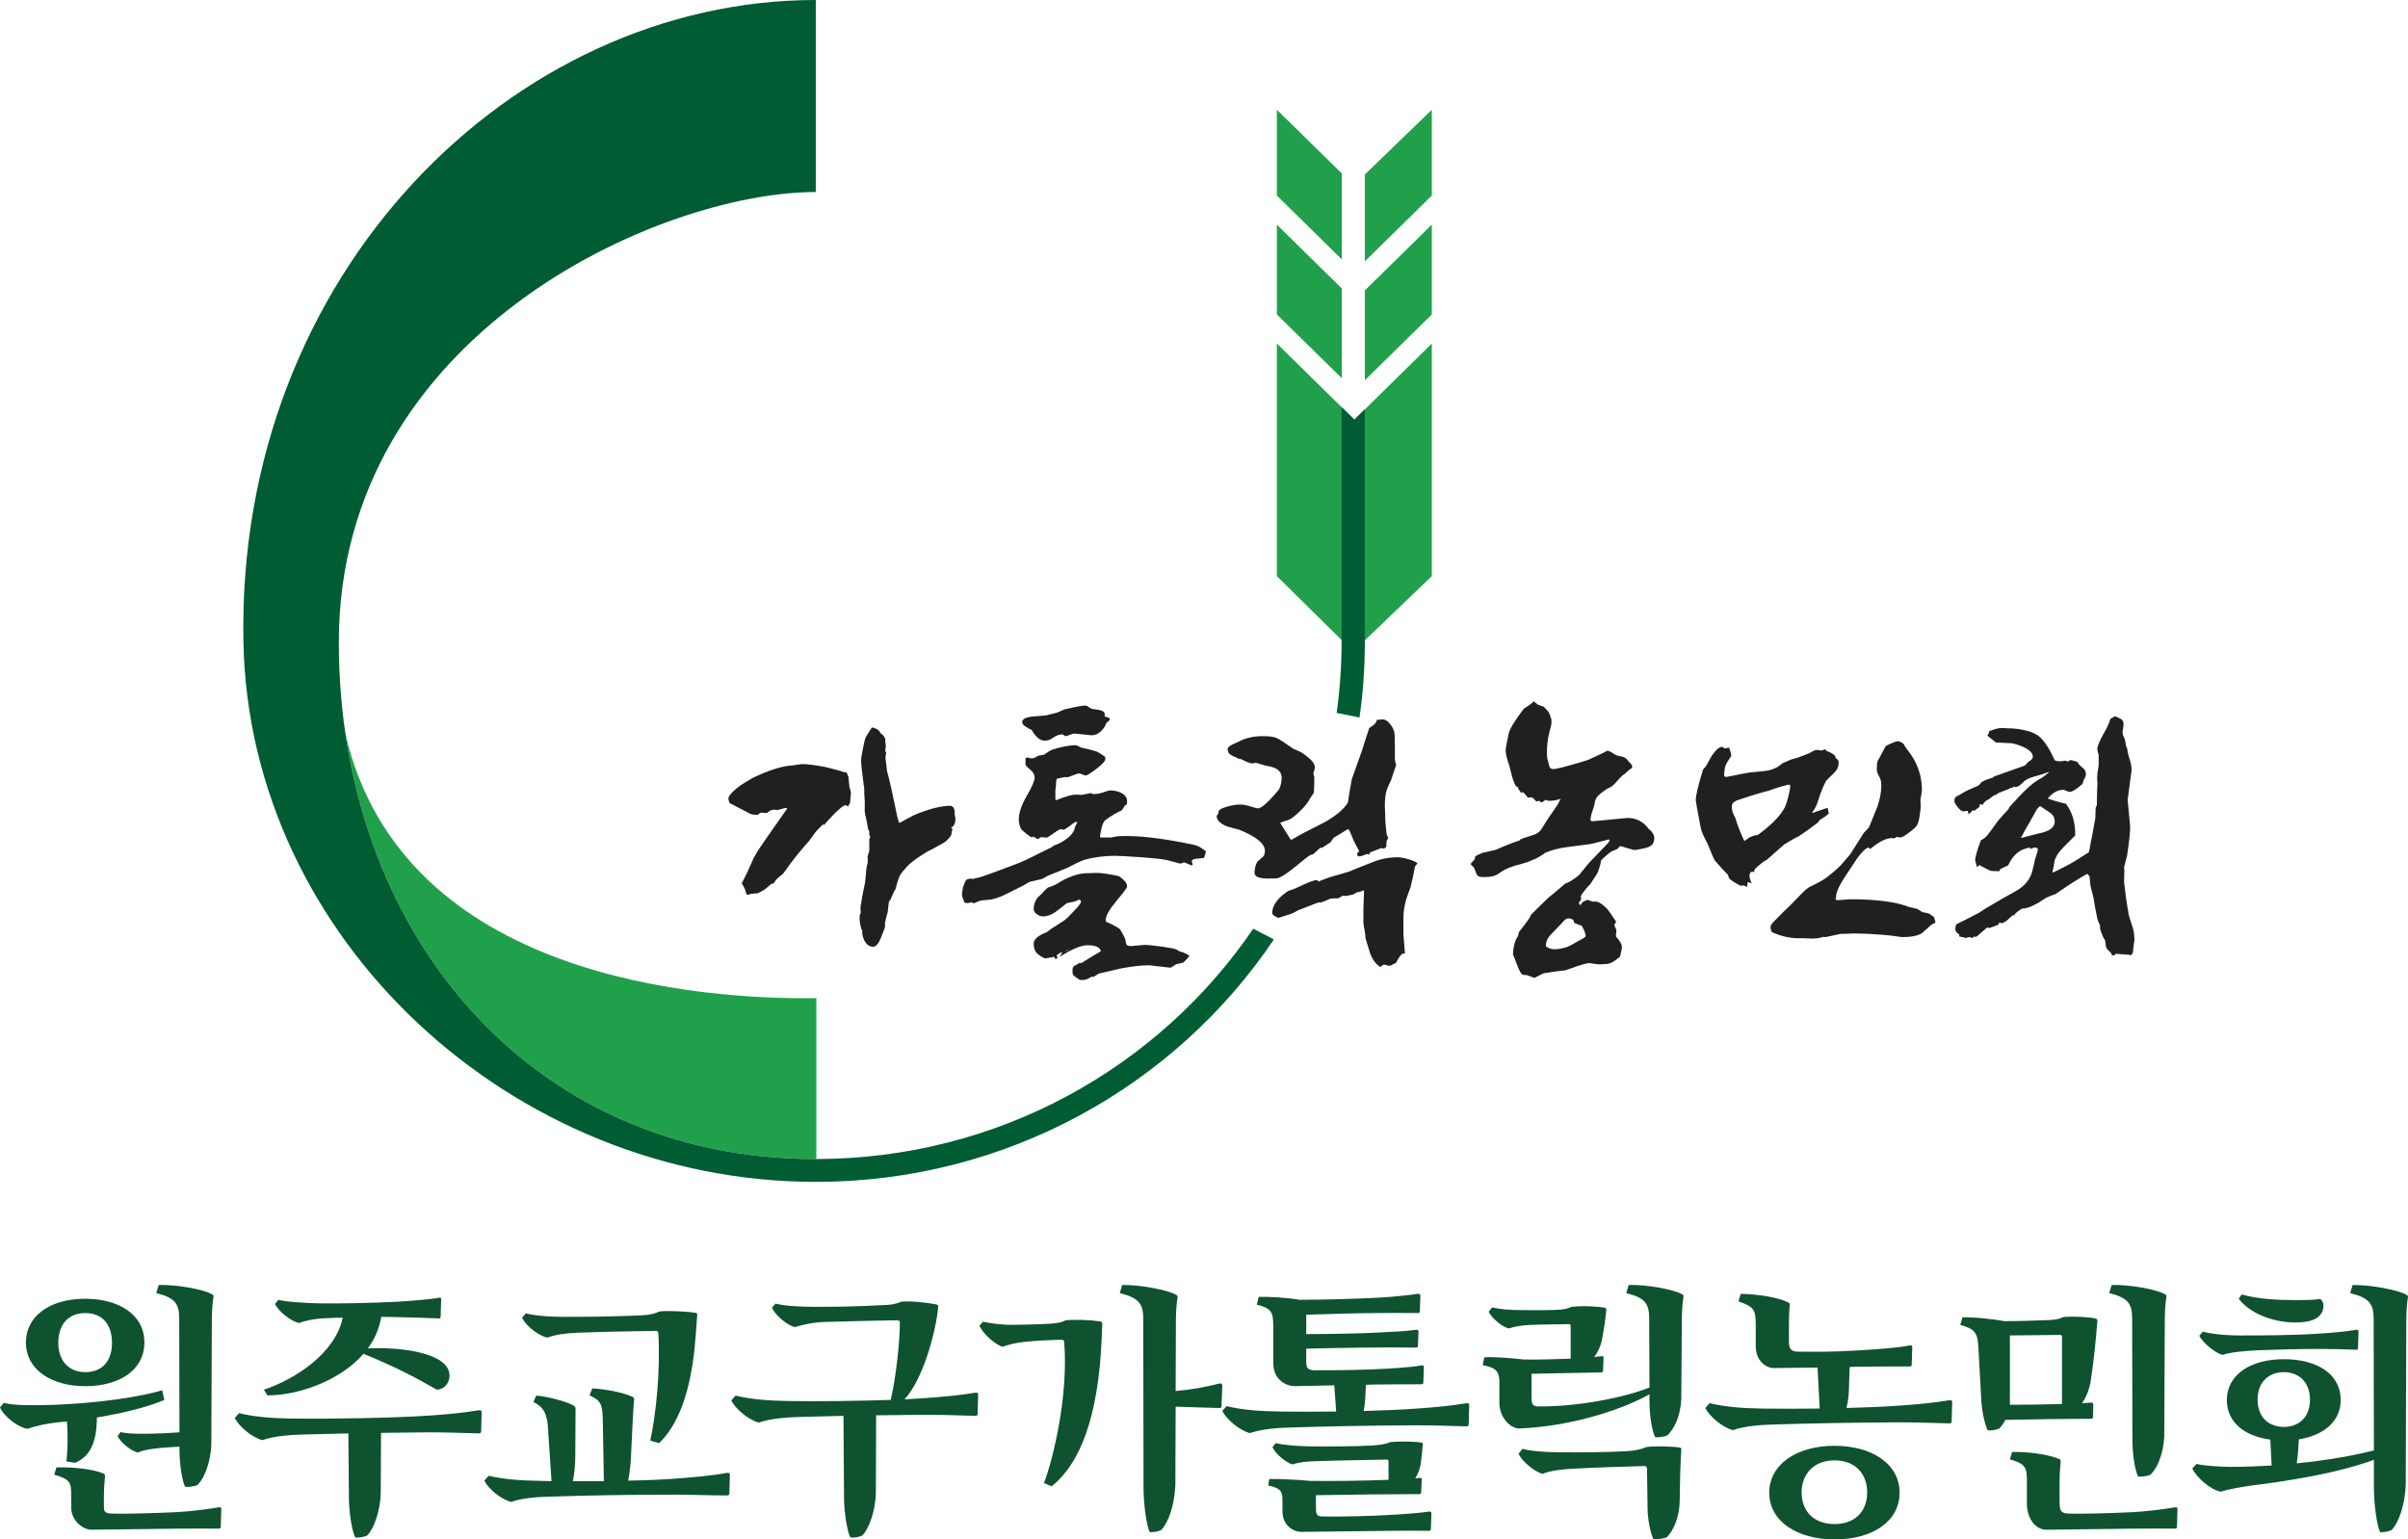
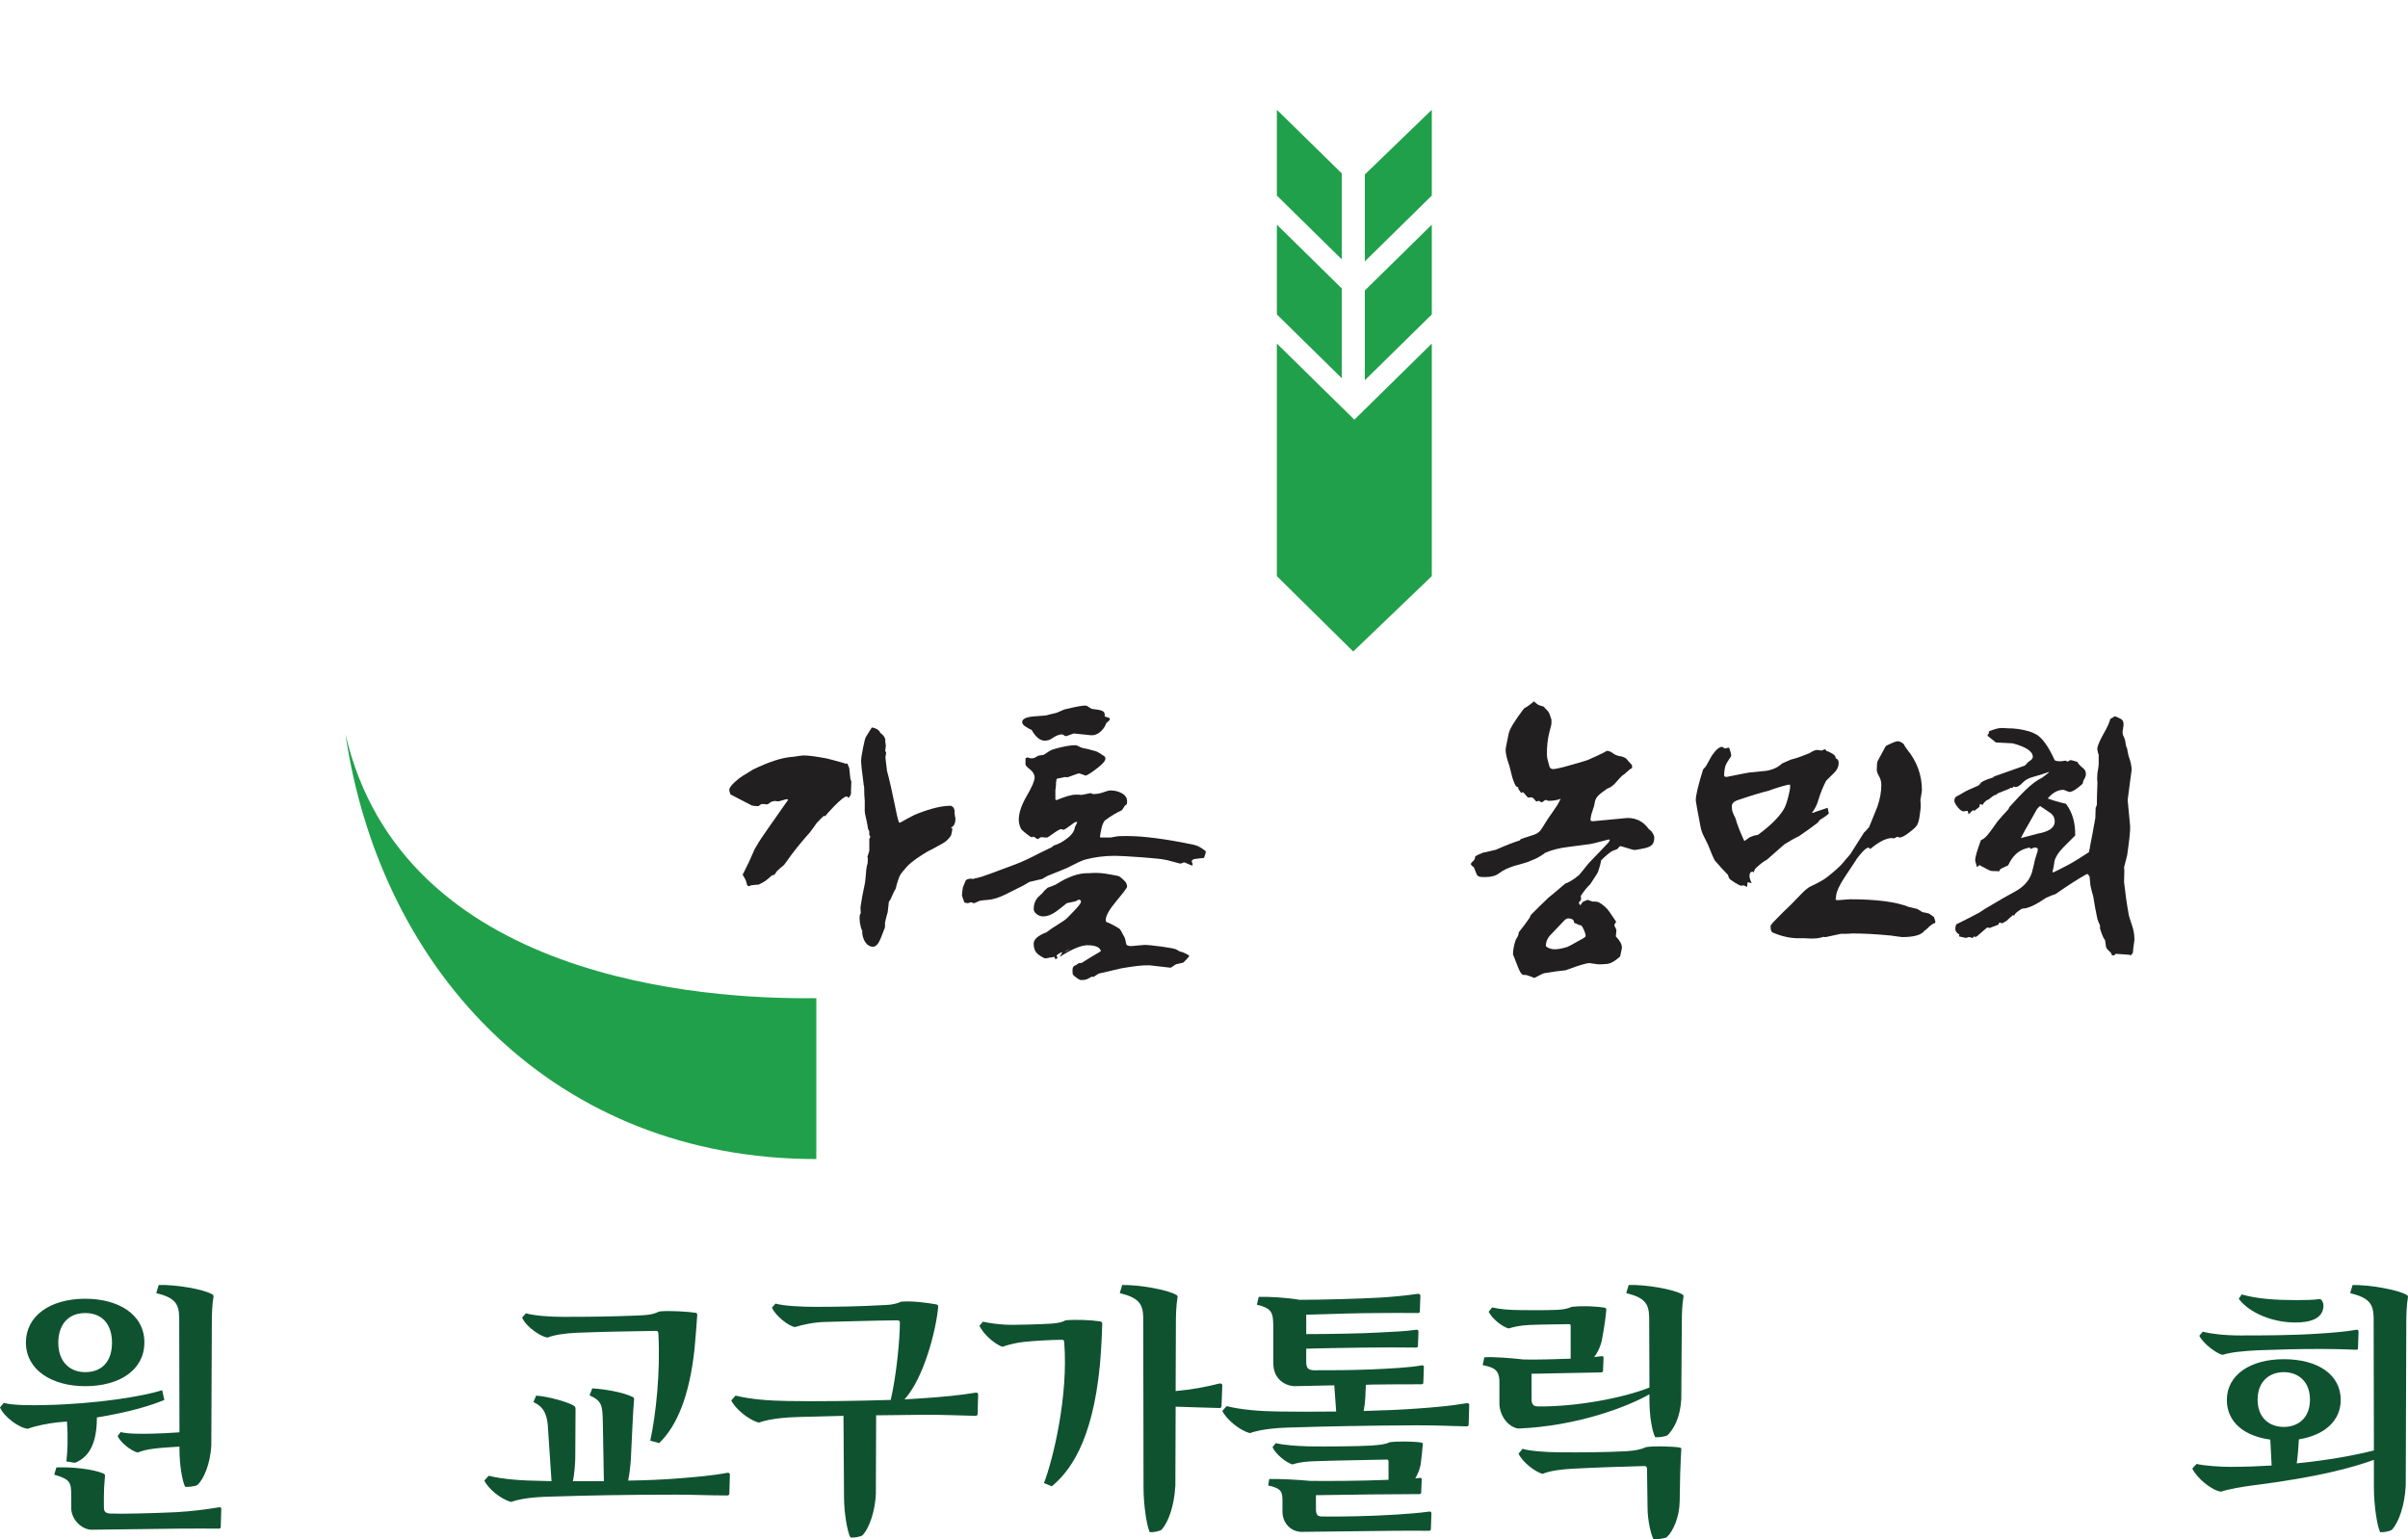
<svg xmlns="http://www.w3.org/2000/svg" version="1.1" id="레이어_1" x="0px" y="0px" width="214.183px" height="136.944px" viewBox="0 0 214.183 136.944" enable-background="new 0 0 214.183 136.944" xml:space="preserve">
  <g>
    <g>
      <g>
-         <path fill="#221F20" d="M84.982,72.798c0,0.45-0.13,0.714-0.382,0.801c0,0.058,0.035,0.079,0.106,0.079     c0,0.144-0.036,0.349-0.106,0.616c-0.109,0.196-0.273,0.38-0.488,0.559c-0.072,0.071-0.459,0.292-1.166,0.67     c-0.309,0.142-0.581,0.292-0.815,0.45c-0.833,0.518-1.395,0.98-1.687,1.39c-0.087,0.073-0.2,0.209-0.336,0.415     c-0.136,0.203-0.284,0.631-0.446,1.294c-0.041,0.052-0.093,0.149-0.165,0.29c-0.072,0.145-0.171,0.365-0.299,0.668     c-0.035,0.049-0.084,0.119-0.136,0.187c-0.018,0.195-0.053,0.509-0.106,0.933c-0.075,0.234-0.157,0.549-0.247,0.96     c0.019,0.09,0.019,0.224,0,0.401c-0.124,0.318-0.252,0.639-0.376,0.963c-0.199,0.497-0.425,0.743-0.682,0.743     c-0.329,0-0.588-0.194-0.788-0.583c-0.146-0.324-0.199-0.615-0.162-0.881c-0.016,0.068-0.063-0.029-0.138-0.293     c-0.069-0.268-0.106-0.512-0.106-0.727c0-0.154,0.007-0.278,0.029-0.371c0.015-0.033,0.042-0.078,0.077-0.135     c-0.035-0.315-0.035-0.549,0-0.689c0.075-0.535,0.201-1.208,0.381-2.027c0.021-0.177,0.049-0.447,0.082-0.799     c0-0.184,0.03-0.41,0.079-0.699c0.059-0.119,0.086-0.299,0.086-0.533c0-0.229-0.021-0.31-0.056-0.238     c0.056-0.121,0.121-0.313,0.187-0.561c0-0.07,0-0.419,0-1.039c0-0.02,0.017-0.049,0.045-0.093     c0.025-0.044,0.039-0.089,0.039-0.122c0-0.018-0.014-0.047-0.039-0.092c-0.028-0.049-0.047-0.074-0.068-0.092     c0.021,0.037,0.023-0.056,0.023-0.271c0-0.018-0.014-0.053-0.049-0.104c-0.038-0.055-0.056-0.09-0.056-0.107     c-0.035-0.248-0.112-0.626-0.218-1.123c-0.07-0.244-0.1-0.502-0.082-0.771c0-0.424,0-0.631,0-0.615     c-0.036-0.336-0.055-0.755-0.055-1.246c0-0.021-0.006-0.063-0.028-0.124c-0.019-0.063-0.023-0.112-0.023-0.151     c-0.147-1.098-0.218-1.784-0.218-2.053c0-0.197,0.054-0.561,0.162-1.103c0.107-0.546,0.188-0.872,0.244-0.976     c0.057-0.105,0.235-0.4,0.544-0.879c0.183,0.015,0.371,0.085,0.567,0.215c0.035,0.018,0.111,0.111,0.222,0.291     c0.054,0.036,0.123,0.09,0.202,0.173c0.08,0.077,0.149,0.19,0.199,0.333c0.022,0.016,0.022,0.08,0,0.188l0.058,0.398     c0,0.055-0.011,0.133-0.025,0.237c-0.017,0.113-0.032,0.193-0.032,0.245c0,0.016,0.016,0.041,0.044,0.074     c0.025,0.039,0.042,0.064,0.042,0.084c0,0.035-0.017,0.119-0.042,0.254c-0.028,0.133-0.028,0.224-0.012,0.281     c0.032,0.264,0.082,0.63,0.131,1.092c0.094,0.32,0.21,0.809,0.359,1.457c0.142,0.645,0.277,1.283,0.405,1.904     c0.162,0.836,0.28,1.254,0.351,1.254c0.021,0,0.25-0.125,0.693-0.377c0.442-0.247,0.776-0.403,0.991-0.477     c1.155-0.443,2.107-0.666,2.85-0.666c0.054,0,0.146,0.055,0.273,0.16c0.014,0.072,0.051,0.168,0.106,0.295     c-0.017-0.056-0.023,0.003-0.023,0.188c0,0.051,0.012,0.141,0.038,0.265C84.969,72.711,84.982,72.781,84.982,72.798z      M75.695,70.563c0-0.146-0.023,0.114-0.079,0.77c0,0.109-0.074,0.25-0.22,0.428c-0.051-0.088-0.114-0.135-0.188-0.135     c-0.161,0-0.521,0.287-1.085,0.855c-0.471,0.497-0.74,0.797-0.814,0.906l-0.082-0.056c-0.107,0.075-0.335,0.296-0.677,0.669     c-0.128,0.197-0.331,0.471-0.6,0.826c-0.813,0.908-1.51,1.775-2.088,2.613c-0.129,0.197-0.252,0.338-0.368,0.415     c-0.113,0.079-0.271,0.22-0.473,0.417c-0.056,0.087-0.128,0.189-0.221,0.318c-0.054,0.016-0.124,0.035-0.218,0.053     c-0.107,0.107-0.294,0.264-0.566,0.48c-0.182,0.12-0.388,0.238-0.623,0.344c-0.146,0-0.368,0.021-0.651,0.057     c-0.021,0-0.049,0.008-0.082,0.041c-0.041,0.023-0.072,0.035-0.107,0.035c-0.093,0-0.158-0.047-0.191-0.145     c-0.037-0.098-0.072-0.227-0.111-0.384c-0.2-0.394-0.297-0.554-0.297-0.481c0,0.053,0.199-0.34,0.6-1.175     c0.12-0.284,0.285-0.649,0.485-1.097c0.092-0.158,0.215-0.369,0.367-0.623c0.153-0.26,1.028-1.52,2.618-3.779     c-0.042-0.035-0.091-0.051-0.161-0.051c-0.019,0-0.134,0.037-0.339,0.096c-0.209,0.061-0.319,0.092-0.341,0.092     c-0.037,0-0.079,0-0.137,0c-0.07-0.016-0.117-0.029-0.134-0.029c-0.217,0-0.385,0.055-0.502,0.148     c-0.118,0.1-0.193,0.15-0.232,0.15c-0.019,0-0.065,0-0.136,0c-0.091-0.021-0.153-0.028-0.188-0.028     c-0.147,0-0.234,0.007-0.258,0.028c-0.025,0.018-0.1,0.07-0.202,0.158c-0.019,0-0.05,0-0.082,0c-0.235,0-0.41-0.018-0.518-0.056     c-0.416-0.214-1.05-0.544-1.899-0.983c-0.075-0.201-0.109-0.33-0.109-0.401c0-0.16,0.16-0.392,0.487-0.696     c0.272-0.249,0.504-0.429,0.695-0.545c0.188-0.113,0.499-0.307,0.934-0.574c1.395-0.675,2.533-1.047,3.421-1.12     c0.089,0,0.293-0.026,0.6-0.081c0.25-0.035,0.395-0.051,0.436-0.051c0.359,0,0.846,0.051,1.464,0.156     c0.396,0.053,0.774,0.138,1.137,0.241c0.891,0.234,1.267,0.347,1.143,0.347c0.035,0,0.07-0.006,0.107-0.024     c0.035,0,0.063,0,0.08,0c0.037,0.089,0.093,0.221,0.167,0.397c0.017,0.234,0.055,0.563,0.105,0.988     c0.021,0.017,0.044,0.094,0.082,0.229C75.677,70.436,75.695,70.525,75.695,70.563z" />
+         <path fill="#221F20" d="M84.982,72.798c0,0.45-0.13,0.714-0.382,0.801c0,0.058,0.035,0.079,0.106,0.079     c0,0.144-0.036,0.349-0.106,0.616c-0.109,0.196-0.273,0.38-0.488,0.559c-0.072,0.071-0.459,0.292-1.166,0.67     c-0.309,0.142-0.581,0.292-0.815,0.45c-0.833,0.518-1.395,0.98-1.687,1.39c-0.087,0.073-0.2,0.209-0.336,0.415     c-0.136,0.203-0.284,0.631-0.446,1.294c-0.041,0.052-0.093,0.149-0.165,0.29c-0.072,0.145-0.171,0.365-0.299,0.668     c-0.035,0.049-0.084,0.119-0.136,0.187c-0.018,0.195-0.053,0.509-0.106,0.933c-0.075,0.234-0.157,0.549-0.247,0.96     c0.019,0.09,0.019,0.224,0,0.401c-0.124,0.318-0.252,0.639-0.376,0.963c-0.199,0.497-0.425,0.743-0.682,0.743     c-0.329,0-0.588-0.194-0.788-0.583c-0.146-0.324-0.199-0.615-0.162-0.881c-0.016,0.068-0.063-0.029-0.138-0.293     c-0.069-0.268-0.106-0.512-0.106-0.727c0-0.154,0.007-0.278,0.029-0.371c0.015-0.033,0.042-0.078,0.077-0.135     c-0.035-0.315-0.035-0.549,0-0.689c0.075-0.535,0.201-1.208,0.381-2.027c0.021-0.177,0.049-0.447,0.082-0.799     c0-0.184,0.03-0.41,0.079-0.699c0.059-0.119,0.086-0.299,0.086-0.533c0-0.229-0.021-0.31-0.056-0.238     c0.056-0.121,0.121-0.313,0.187-0.561c0-0.07,0-0.419,0-1.039c0-0.02,0.017-0.049,0.045-0.093     c0.025-0.044,0.039-0.089,0.039-0.122c0-0.018-0.014-0.047-0.039-0.092c-0.028-0.049-0.047-0.074-0.068-0.092     c0.021,0.037,0.023-0.056,0.023-0.271c0-0.018-0.014-0.053-0.049-0.104c-0.038-0.055-0.056-0.09-0.056-0.107     c-0.035-0.248-0.112-0.626-0.218-1.123c-0.07-0.244-0.1-0.502-0.082-0.771c0-0.424,0-0.631,0-0.615     c-0.036-0.336-0.055-0.755-0.055-1.246c0-0.021-0.006-0.063-0.028-0.124c-0.019-0.063-0.023-0.112-0.023-0.151     c-0.147-1.098-0.218-1.784-0.218-2.053c0-0.197,0.054-0.561,0.162-1.103c0.107-0.546,0.188-0.872,0.244-0.976     c0.057-0.105,0.235-0.4,0.544-0.879c0.183,0.015,0.371,0.085,0.567,0.215c0.035,0.018,0.111,0.111,0.222,0.291     c0.054,0.036,0.123,0.09,0.202,0.173c0.08,0.077,0.149,0.19,0.199,0.333c0.022,0.016,0.022,0.08,0,0.188l0.058,0.398     c0,0.055-0.011,0.133-0.025,0.237c-0.017,0.113-0.032,0.193-0.032,0.245c0,0.016,0.016,0.041,0.044,0.074     c0.025,0.039,0.042,0.064,0.042,0.084c0,0.035-0.017,0.119-0.042,0.254c-0.028,0.133-0.028,0.224-0.012,0.281     c0.032,0.264,0.082,0.63,0.131,1.092c0.094,0.32,0.21,0.809,0.359,1.457c0.142,0.645,0.277,1.283,0.405,1.904     c0.162,0.836,0.28,1.254,0.351,1.254c0.021,0,0.25-0.125,0.693-0.377c0.442-0.247,0.776-0.403,0.991-0.477     c1.155-0.443,2.107-0.666,2.85-0.666c0.054,0,0.146,0.055,0.273,0.16c0.014,0.072,0.051,0.168,0.106,0.295     c-0.017-0.056-0.023,0.003-0.023,0.188c0,0.051,0.012,0.141,0.038,0.265C84.969,72.711,84.982,72.781,84.982,72.798z      M75.695,70.563c0,0.109-0.074,0.25-0.22,0.428c-0.051-0.088-0.114-0.135-0.188-0.135     c-0.161,0-0.521,0.287-1.085,0.855c-0.471,0.497-0.74,0.797-0.814,0.906l-0.082-0.056c-0.107,0.075-0.335,0.296-0.677,0.669     c-0.128,0.197-0.331,0.471-0.6,0.826c-0.813,0.908-1.51,1.775-2.088,2.613c-0.129,0.197-0.252,0.338-0.368,0.415     c-0.113,0.079-0.271,0.22-0.473,0.417c-0.056,0.087-0.128,0.189-0.221,0.318c-0.054,0.016-0.124,0.035-0.218,0.053     c-0.107,0.107-0.294,0.264-0.566,0.48c-0.182,0.12-0.388,0.238-0.623,0.344c-0.146,0-0.368,0.021-0.651,0.057     c-0.021,0-0.049,0.008-0.082,0.041c-0.041,0.023-0.072,0.035-0.107,0.035c-0.093,0-0.158-0.047-0.191-0.145     c-0.037-0.098-0.072-0.227-0.111-0.384c-0.2-0.394-0.297-0.554-0.297-0.481c0,0.053,0.199-0.34,0.6-1.175     c0.12-0.284,0.285-0.649,0.485-1.097c0.092-0.158,0.215-0.369,0.367-0.623c0.153-0.26,1.028-1.52,2.618-3.779     c-0.042-0.035-0.091-0.051-0.161-0.051c-0.019,0-0.134,0.037-0.339,0.096c-0.209,0.061-0.319,0.092-0.341,0.092     c-0.037,0-0.079,0-0.137,0c-0.07-0.016-0.117-0.029-0.134-0.029c-0.217,0-0.385,0.055-0.502,0.148     c-0.118,0.1-0.193,0.15-0.232,0.15c-0.019,0-0.065,0-0.136,0c-0.091-0.021-0.153-0.028-0.188-0.028     c-0.147,0-0.234,0.007-0.258,0.028c-0.025,0.018-0.1,0.07-0.202,0.158c-0.019,0-0.05,0-0.082,0c-0.235,0-0.41-0.018-0.518-0.056     c-0.416-0.214-1.05-0.544-1.899-0.983c-0.075-0.201-0.109-0.33-0.109-0.401c0-0.16,0.16-0.392,0.487-0.696     c0.272-0.249,0.504-0.429,0.695-0.545c0.188-0.113,0.499-0.307,0.934-0.574c1.395-0.675,2.533-1.047,3.421-1.12     c0.089,0,0.293-0.026,0.6-0.081c0.25-0.035,0.395-0.051,0.436-0.051c0.359,0,0.846,0.051,1.464,0.156     c0.396,0.053,0.774,0.138,1.137,0.241c0.891,0.234,1.267,0.347,1.143,0.347c0.035,0,0.07-0.006,0.107-0.024     c0.035,0,0.063,0,0.08,0c0.037,0.089,0.093,0.221,0.167,0.397c0.017,0.234,0.055,0.563,0.105,0.988     c0.021,0.017,0.044,0.094,0.082,0.229C75.677,70.436,75.695,70.525,75.695,70.563z" />
        <path fill="#221F20" d="M95.18,84.401c-0.144,0.057-0.319,0.153-0.518,0.298C94.79,84.646,94.961,84.546,95.18,84.401z      M105.79,85.016c-0.071,0.147-0.254,0.351-0.541,0.615c-0.147,0.037-0.336,0.076-0.569,0.133c-0.054,0-0.154,0.049-0.301,0.161     c-0.146,0.104-0.236,0.16-0.267,0.16c-0.041,0-0.353-0.038-0.939-0.107c-0.587-0.072-0.899-0.108-0.938-0.108     c-0.343,0-0.693,0.016-1.058,0.056c-0.436,0.053-0.905,0.122-1.413,0.21c-0.433,0.104-1.083,0.26-1.953,0.454     c-0.052,0-0.157,0.056-0.311,0.161c-0.156,0.105-0.241,0.16-0.259,0.16c-0.035,0-0.054-0.01-0.054-0.027h-0.055     c-0.039,0-0.137,0.049-0.296,0.146c-0.166,0.098-0.341,0.146-0.519,0.146c-0.146,0-0.229,0-0.246,0     c-0.234-0.124-0.444-0.275-0.623-0.453c-0.036-0.035-0.054-0.168-0.054-0.398c0-0.217,0.054-0.347,0.162-0.399     c0.11-0.056,0.245-0.131,0.409-0.243c0.053,0,0.135-0.008,0.242-0.023c0.379-0.248,0.95-0.596,1.711-1.04     c-0.07-0.356-0.474-0.533-1.199-0.533c-0.559,0-1.382,0.345-2.469,1.038c0.058-0.09,0.138-0.23,0.251-0.424     c-0.165,0.031-0.341,0.131-0.518,0.293c-0.019,0.035,0.005,0.086,0.079,0.156c0,0.107-0.074,0.164-0.219,0.164     c0-0.022-0.002-0.057-0.012-0.106c-0.012-0.058-0.044-0.083-0.096-0.083c-0.035,0-0.156,0.02-0.364,0.066     c-0.21,0.045-0.329,0.066-0.369,0.066c-0.107,0-0.313-0.107-0.61-0.32c-0.301-0.213-0.449-0.541-0.449-0.989     c0-0.388,0.383-0.726,1.142-1.015c0.124-0.086,0.308-0.218,0.542-0.393c0.217-0.127,0.553-0.342,1.008-0.645     c0.124-0.07,0.388-0.316,0.788-0.746c0.483-0.497,0.73-0.81,0.73-0.935c0-0.12-0.083-0.185-0.247-0.185     c0.059,0-0.033,0.049-0.271,0.158c-0.178,0.037-0.434,0.093-0.759,0.159c-0.182,0.161-0.482,0.397-0.894,0.71     c-0.418,0.309-0.823,0.464-1.223,0.464c-0.18,0-0.364-0.062-0.544-0.198c-0.18-0.133-0.273-0.292-0.273-0.468     c0-0.374,0.12-0.714,0.354-1.012c0.107-0.091,0.254-0.226,0.436-0.401c0.075-0.124,0.229-0.286,0.46-0.478     c0.146-0.042,0.38-0.129,0.709-0.271c1.1-0.711,2.077-1.048,2.934-1.014c0.069,0,0.206-0.008,0.404-0.023c0.2,0,0.317,0,0.354,0     c0.378,0,0.994,0.089,1.847,0.265c0.128,0.032,0.316,0.177,0.568,0.427c0.164,0.162,0.243,0.338,0.243,0.532     c0,0.088-0.314,0.511-0.947,1.269c-0.635,0.755-0.952,1.317-0.952,1.693c0,0.105,0.028,0.168,0.082,0.186     c0.269,0.093,0.651,0.285,1.139,0.592c0.072,0.066,0.219,0.313,0.436,0.741c0.055,0.089,0.108,0.298,0.164,0.615     c0.037,0.127,0.189,0.188,0.46,0.188c0.037,0,0.23-0.021,0.583-0.057c0.353-0.033,0.548-0.049,0.583-0.049     c0.271,0,0.772,0.049,1.496,0.146s1.165,0.183,1.33,0.254c0.07,0.048,0.18,0.116,0.322,0.188     C105.17,84.679,105.449,84.801,105.79,85.016z M98.706,64.047c-0.075,0.075-0.175,0.164-0.296,0.27     c-0.04,0.068-0.092,0.184-0.164,0.345c-0.326,0.496-0.716,0.747-1.167,0.747c-0.036,0-0.3-0.025-0.776-0.08     c-0.479-0.053-0.735-0.079-0.772-0.079c-0.035,0-0.156,0.041-0.364,0.12c-0.21,0.078-0.334,0.118-0.369,0.118     c-0.036,0-0.088-0.023-0.16-0.079c-0.075-0.052-0.129-0.08-0.163-0.08c-0.257,0-0.539,0.107-0.845,0.318     c-0.196,0.162-0.435,0.24-0.705,0.24c-0.415,0-0.806-0.318-1.167-0.959c-0.109-0.032-0.275-0.124-0.504-0.267     c-0.224-0.139-0.336-0.282-0.336-0.425c0-0.283,0.359-0.457,1.083-0.51c0.724-0.051,1.087-0.082,1.087-0.091     c0-0.012,0.299-0.089,0.898-0.227c0.146-0.071,0.369-0.169,0.677-0.294c0.959-0.232,1.575-0.348,1.846-0.348     c0.107,0,0.21,0.037,0.296,0.108c0.092,0.069,0.192,0.13,0.304,0.186c0.017,0,0.217,0.026,0.595,0.082     c0.271,0.05,0.439,0.13,0.5,0.224c0.063,0.101,0.079,0.22,0.044,0.359c0.089,0.037,0.243,0.09,0.46,0.161V64.047z      M107.258,75.734c0,0.089-0.054,0.279-0.165,0.584c-0.252,0.02-0.551,0.059-0.894,0.107c-0.054,0.015-0.124,0.07-0.217,0.16     c0-0.02,0.029,0.063,0.081,0.238c0.035,0.109,0.021,0.162-0.052,0.162c-0.035,0-0.151-0.044-0.345-0.135     c-0.188-0.086-0.297-0.131-0.337-0.131c-0.036,0-0.095,0.016-0.175,0.055c-0.083,0.035-0.144,0.049-0.173,0.049     c-0.022,0-0.221-0.049-0.604-0.158c-0.432-0.127-0.742-0.193-0.922-0.213c-0.107-0.033-0.73-0.099-1.872-0.189     c-1.231-0.086-2.034-0.133-2.419-0.133c-0.937,0-1.835,0.118-2.684,0.348c-0.29,0.093-0.823,0.34-1.604,0.747     c-0.382,0.161-0.951,0.394-1.71,0.695c-0.107,0.071-0.264,0.162-0.464,0.268l-1.137,0.264c-0.127,0.072-0.309,0.181-0.546,0.321     c-0.504,0.25-1.021,0.512-1.545,0.773c-0.6,0.302-1.142,0.473-1.627,0.508c-0.311,0.018-0.548,0.045-0.705,0.078     c-0.054,0.02-0.149,0.059-0.276,0.119c-0.125,0.063-0.206,0.095-0.243,0.095c-0.035,0-0.075-0.012-0.121-0.04     c-0.048-0.026-0.085-0.037-0.12-0.037c-0.036,0-0.093,0.011-0.165,0.037c-0.07,0.028-0.138,0.04-0.188,0.04     c0.051,0-0.026-0.017-0.245-0.055c-0.021-0.067-0.061-0.187-0.124-0.343c-0.063-0.162-0.092-0.26-0.092-0.295     c0-0.178,0.023-0.42,0.08-0.719c0.054-0.127,0.126-0.303,0.219-0.535c0.052-0.162,0.241-0.241,0.57-0.241     c0.035,0,0.053,0.013,0.053,0.029s0.013,0.026,0.054,0.026c-0.106,0,0.07-0.056,0.546-0.162c0.248-0.053,1.335-0.441,3.256-1.174     c0.522-0.192,1.246-0.53,2.17-1.012c0.474-0.232,0.823-0.399,1.057-0.513c0.04-0.028,0.084-0.079,0.141-0.131     c0.411-0.121,0.801-0.327,1.164-0.612c0.451-0.332,0.698-0.684,0.733-1.037c0.056-0.106,0.126-0.252,0.215-0.426     c-0.019-0.02-0.062-0.029-0.132-0.029c-0.058,0-0.232,0.115-0.529,0.346c-0.303,0.232-0.497,0.348-0.586,0.348     c-0.035,0-0.069-0.012-0.096-0.025c-0.023-0.021-0.058-0.029-0.095-0.029c-0.108,0-0.337,0.125-0.675,0.371     c-0.183,0.124-0.364,0.252-0.546,0.375c-0.017,0-0.101,0-0.245,0c-0.037,0-0.091-0.007-0.161-0.025c-0.074,0-0.129,0-0.159,0     c-0.039,0-0.093,0.025-0.153,0.08c-0.063,0.054-0.114,0.082-0.151,0.082c-0.033,0-0.099-0.039-0.188-0.109     c-0.095-0.072-0.153-0.105-0.193-0.105c-0.03,0-0.056,0.008-0.067,0.027c-0.008,0.018-0.032,0.025-0.067,0.025     c-0.07,0-0.236-0.107-0.502-0.32c-0.259-0.215-0.411-0.346-0.45-0.4c-0.143-0.283-0.213-0.566-0.213-0.853     c0-0.583,0.235-1.286,0.705-2.097c0.471-0.805,0.704-1.352,0.704-1.639c0-0.266-0.133-0.507-0.405-0.721     c-0.271-0.211-0.406-0.363-0.406-0.45v-0.538c0.07-0.053,0.124-0.079,0.159-0.079c0.041,0,0.091,0.015,0.165,0.044     c0.075,0.023,0.126,0.035,0.161,0.035c0.187,0,0.333-0.035,0.45-0.119c0.117-0.08,0.194-0.121,0.23-0.121     c0.107-0.018,0.26-0.041,0.463-0.078c0.126-0.09,0.317-0.213,0.566-0.371c0.109-0.057,0.257-0.11,0.435-0.16     c0.765-0.217,1.374-0.322,1.85-0.322c0.035,0,0.117,0.032,0.255,0.105c0.136,0.07,0.238,0.117,0.313,0.133     c0.287,0.053,0.69,0.152,1.195,0.295c0.161,0.051,0.408,0.199,0.732,0.424c0.091,0.058,0.135,0.136,0.135,0.246     c0,0.193-0.261,0.492-0.788,0.889c-0.522,0.4-0.848,0.605-0.973,0.605c-0.038,0-0.138-0.033-0.302-0.102     c-0.161-0.057-0.261-0.086-0.296-0.086c-0.037,0-0.211,0.053-0.518,0.17c-0.307,0.115-0.479,0.176-0.515,0.176     c-0.037,0-0.061,0-0.083,0c-0.02-0.021-0.043-0.025-0.082-0.025c-0.037,0-0.145,0.02-0.324,0.063     c-0.182,0.05-0.319,0.07-0.406,0.07c-0.072,0.055-0.111,0.25-0.111,0.585c0,0.035-0.008,0.116-0.024,0.241     c-0.022,0.121-0.029,0.195-0.029,0.214v0.826c0.022,0.036,0.054,0.052,0.111,0.052c0.775-0.314,1.337-0.479,1.683-0.479     c0.033,0,0.128,0,0.271,0c0.146,0.018,0.224,0.023,0.242,0.023c0.038,0,0.173-0.023,0.407-0.076     c0.235-0.057,0.371-0.084,0.408-0.084c0.019,0,0.058,0.016,0.123,0.042c0.061,0.028,0.104,0.042,0.122,0.042     c0.326,0,0.629-0.057,0.911-0.162c0.276-0.104,0.493-0.161,0.635-0.161c0.364,0,0.696,0.086,1.006,0.255     c0.306,0.17,0.46,0.406,0.46,0.707c0,0.161-0.019,0.257-0.052,0.293c-0.095,0.035-0.177,0.123-0.244,0.254     c-0.074,0.135-0.147,0.227-0.218,0.281c-0.363,0.145-0.855,0.438-1.467,0.881c-0.126,0.162-0.22,0.375-0.285,0.65     c-0.063,0.279-0.114,0.539-0.151,0.789c0,0.018,0.022,0.045,0.058,0.078c0.089,0,0.388,0,0.894,0     c0.018,0,0.108-0.019,0.271-0.051c0.165-0.035,0.294-0.057,0.39-0.066c0.104-0.01,0.373-0.016,0.805-0.016     c1.468,0,3.438,0.261,5.918,0.773C106.517,75.219,106.876,75.412,107.258,75.734z" />
-         <path fill="#221F20" d="M126.078,76.798c0,0.017-0.073,0.106-0.216,0.266c-0.095,0.552-0.229,1.181-0.41,1.896     c-0.07,0.212-0.185,0.529-0.35,0.957c-0.181,0.607-0.273,1.185-0.273,1.732v1.498c0-0.035,0.047,0.523,0.135,1.68     c-0.144,0-0.226,0.01-0.244,0.024c-0.196,0.177-0.379,0.444-0.544,0.8c-0.341,0.18-0.541,0.27-0.595,0.27     c-0.035,0-0.11-0.015-0.218-0.053c-0.111-0.037-0.18-0.056-0.219-0.056c-0.122,0-0.243,0.071-0.351,0.214     c-0.382-0.214-0.688-0.613-0.919-1.199c-0.133-0.448-0.267-0.889-0.411-1.332c0-0.183-0.032-0.439-0.095-0.773     c-0.063-0.342-0.099-0.535-0.099-0.589v-1.278c0.04-0.895,0.056-1.443,0.056-1.659c-0.197,0.091-0.413,0.153-0.648,0.188     c-0.072,0.051-0.182,0.117-0.327,0.188c-0.38,0.09-0.615,0.133-0.706,0.133c-0.037,0-0.065-0.01-0.082-0.026     c-0.019,0-0.044,0-0.079,0c-0.04,0-0.112,0.034-0.233,0.105c-0.117,0.073-0.205,0.116-0.259,0.134     c-0.126-0.018-0.341-0.006-0.647,0.024c-0.165,0.073-0.427,0.183-0.788,0.323c-0.089,0-0.2,0.008-0.327,0.027     c-0.723,0.283-1.322,0.514-1.792,0.695c-0.107,0.07-0.286,0.162-0.543,0.291c-0.794,0.249-1.177,0.371-1.142,0.371     c-0.07,0-0.187-0.045-0.353-0.145c-0.158-0.1-0.24-0.191-0.24-0.282c0-0.302,0.096-0.603,0.295-0.907     c0.2-0.301,0.457-0.566,0.763-0.799c0.235-0.192,0.437-0.308,0.606-0.345c0.177-0.036,0.571-0.207,1.183-0.507     c0.544-0.25,0.934-0.377,1.17-0.377c0.018,0,0.029,0.025,0.039,0.069c0.008,0.044,0.063,0.067,0.149,0.067     c-0.124,0,0.164-0.126,0.87-0.375c0.397-0.107,0.974-0.277,1.736-0.504c0.472-0.2,1.201-0.494,2.198-0.879     c0.688-0.271,1.402-0.405,2.147-0.405c0.251,0,0.582,0.063,1.003,0.188C125.732,76.572,125.989,76.692,126.078,76.798z      M124.176,68.072l-0.46,1.363c-0.089,0.158-0.203,0.412-0.341,0.76c-0.133,0.343-0.2,0.858-0.2,1.533     c0-0.159,0.017,0.318,0.054,1.44c0.019,0.192,0.058,0.544,0.105,1.038c0,0.02,0.025,0.072,0.072,0.164     c0.044,0.088,0.064,0.15,0.064,0.183c0,0.038-0.021,0.081-0.064,0.134c-0.047,0.053-0.072,0.099-0.072,0.134     c0,0.104-0.006,0.27-0.028,0.481c-0.054,0.123-0.149,0.186-0.295,0.186c-0.034,0-0.06-0.01-0.069-0.027     c-0.009-0.017-0.03-0.025-0.067-0.025l-1.031,0.399c-0.015,0.017-0.024,0.087-0.024,0.212c-0.076-0.051-0.128-0.079-0.163-0.079     s-0.156,0.036-0.354,0.11c-0.2,0.068-0.317,0.104-0.353,0.104c-0.165,0-0.247-0.074-0.247-0.214c0-0.036,0.035-0.083,0.099-0.145     c0.061-0.065,0.095-0.11,0.095-0.145c0,0.052-0.175-0.263-0.516-0.94c-0.056-0.174-0.173-0.459-0.353-0.848     c-0.056-0.092-0.102-0.137-0.138-0.137c-0.016,0-0.452,0.268-1.302,0.8c-0.039,0.091-0.118,0.218-0.243,0.372     c-0.51,0.341-0.77,0.51-0.788,0.51c-0.039,0-0.058-0.01-0.058-0.031h-0.052l-0.649,0.59c-0.074,0-0.165,0.029-0.274,0.084     c-0.107,0.05-0.596,0.432-1.464,1.146c-0.6,0.479-1.052,0.771-1.357,0.881c-0.091,0.033-0.39,0.048-0.895,0.048     c-0.812,0-1.222-0.165-1.222-0.505c0-0.353,0.081-0.684,0.242-0.982c0.126-0.112,0.306-0.271,0.541-0.484     c0.092-0.104,0.138-0.277,0.138-0.503c0-0.626-0.756-1.247-2.281-1.87c-0.357-0.092-0.722-0.186-1.084-0.294     c-0.617-0.249-0.924-0.563-0.924-0.934c0-0.019,0.028-0.059,0.08-0.12c0.059-0.063,0.082-0.112,0.082-0.145     c-0.055-0.219,0.197-0.402,0.762-0.559c0.451-0.129,0.841-0.188,1.168-0.188c0.252,0,0.558,0.054,0.923,0.171     c0.364,0.117,0.577,0.172,0.651,0.172c0.32,0,0.947-0.56,1.869-1.678c0.164-0.303,0.247-0.65,0.247-1.044     c0-0.565-0.41-0.915-1.222-1.042c-0.124-0.016-0.334-0.067-0.611-0.16c-0.281-0.084-0.437-0.133-0.472-0.133     c-0.04,0-0.079,0.012-0.122,0.028c-0.051,0.021-0.088,0.028-0.125,0.028c-0.199,0-0.439-0.072-0.717-0.215     c-0.282-0.142-0.443-0.213-0.479-0.213s-0.044,0-0.027,0c0,0.016-0.017,0.029-0.052,0.029c0.017,0-0.075-0.056-0.273-0.162     c-0.107-0.019-0.25-0.085-0.432-0.198c-0.184-0.115-0.273-0.29-0.273-0.521c0-0.126,0.152-0.267,0.463-0.425     c0.16-0.074,0.324-0.145,0.487-0.218c0.633-0.337,1.356-0.503,2.173-0.503c0.578,0,0.994,0.054,1.248,0.172     c0.254,0.116,0.74,0.432,1.463,0.947c0.185,0.073,0.418,0.175,0.707,0.321c0.381,0.249,0.68,0.481,0.896,0.704     c0.219,0.222,0.324,0.441,0.324,0.653c0,0.038-0.021,0.121-0.063,0.253c-0.049,0.135-0.072,0.229-0.072,0.283     c0,0.031,0.015,0.087,0.043,0.161c0.029,0.067,0.041,0.122,0.041,0.155c0,0.752-0.019,1.222-0.054,1.418     c-0.074,0.105-0.175,0.246-0.301,0.427c-0.18,0.371-0.479,0.759-0.896,1.156c-0.417,0.405-0.749,0.666-1.005,0.788     c-0.183,0.053-0.441,0.146-0.784,0.267c0.2,0.306,0.487,0.769,0.865,1.386c0.057,0.092,0.104,0.135,0.136,0.135     c-0.017,0,0.327-0.191,1.029-0.585c0.655-0.339,1.316-0.677,1.985-1.013c0.957-0.553,1.629-1.122,2.009-1.707     c0.072-0.537,0.189-1.236,0.354-2.109c0.2-0.568,0.499-1.403,0.894-2.507c0.107-0.374,0.328-1.05,0.653-2.026     c0.128-0.088,0.257-0.178,0.38-0.267c0.215-0.182,0.308-0.329,0.272-0.452c0.07,0,0.178-0.012,0.315-0.027     c0.133-0.021,0.208-0.027,0.227-0.027c0.2,0,0.405,0.118,0.609,0.359c0.212,0.238,0.352,0.49,0.424,0.764     c0.035,0.154,0.054,0.547,0.054,1.168v1.309c0,0.037,0.017,0.117,0.052,0.239C124.162,67.956,124.176,68.037,124.176,68.072z" />
        <path fill="#221F20" d="M141.037,83.276c0-0.146-0.051-0.324-0.151-0.55c-0.101-0.225-0.187-0.362-0.259-0.414     c-0.07,0-0.147-0.016-0.218-0.051c-0.074-0.037-0.195-0.093-0.382-0.162c-0.013-0.053-0.042-0.135-0.077-0.242     c-0.11-0.105-0.264-0.16-0.463-0.16c-0.111,0-0.226,0.062-0.352,0.188c-0.29,0.306-0.69,0.721-1.195,1.255     c-0.31,0.32-0.454,0.666-0.436,1.041c0.219,0.176,0.482,0.264,0.788,0.264c0.308,0,0.677-0.072,1.113-0.209     c0.109-0.035,0.443-0.218,1.003-0.537C140.825,83.487,141.037,83.344,141.037,83.276z M147.142,74.497     c0,0.282-0.063,0.5-0.189,0.642c-0.125,0.137-0.353,0.247-0.681,0.319c-0.483,0.106-0.796,0.157-0.92,0.157     c-0.035,0-0.24-0.057-0.611-0.171c-0.369-0.118-0.574-0.174-0.611-0.174c-0.035,0-0.088,0.043-0.151,0.12     c-0.061,0.083-0.11,0.129-0.147,0.148c-0.109,0.035-0.263,0.096-0.459,0.182c-0.257,0.164-0.574,0.43-0.95,0.805     c-0.042,0.25-0.13,0.588-0.275,1.014c-0.016,0.072-0.25,0.443-0.702,1.119c-0.238,0.217-0.521,0.562-0.842,1.042     c0.016,0.069,0.025,0.181,0.025,0.347c-0.019,0.018-0.057,0.066-0.119,0.145c-0.067,0.08-0.099,0.139-0.099,0.174     c0-0.073,0.055-0.007,0.166,0.186c0.033-0.105,0.117-0.221,0.242-0.346c0.22-0.105,0.381-0.158,0.491-0.158     c-0.11,0,0.007,0.053,0.354,0.158c0.105-0.018,0.26-0.01,0.46,0.026c0.287,0.127,0.576,0.35,0.868,0.669     c0.054,0.051,0.306,0.415,0.759,1.092c-0.105,0.177-0.164,0.275-0.164,0.293c0,0.041,0.026,0.107,0.085,0.215     c0.051,0.106,0.09,0.186,0.103,0.238c-0.013,0.123-0.031,0.313-0.052,0.559c0.361,0.379,0.541,0.707,0.541,0.993     c0,0.035-0.019,0.155-0.065,0.356c-0.042,0.204-0.076,0.354-0.096,0.441c-0.489,0.445-0.909,0.666-1.246,0.666     c-0.039,0-0.165,0.01-0.38,0.026c-0.22,0-0.338,0-0.353,0c-0.042,0-0.161-0.017-0.368-0.05c-0.21-0.037-0.332-0.057-0.367-0.057     c-0.182,0-0.569,0.096-1.166,0.294l-0.98,0.348c-0.434,0.036-1.075,0.123-1.927,0.265c-0.07,0.023-0.231,0.094-0.472,0.229     c-0.247,0.131-0.383,0.197-0.423,0.197c0.11,0-0.1-0.09-0.622-0.262c-0.073,0-0.183-0.012-0.329-0.027     c-0.145-0.023-0.313-0.305-0.517-0.854c-0.249-0.657-0.378-0.971-0.378-0.936c0-0.41,0.082-0.854,0.248-1.334     c0.034-0.055,0.081-0.133,0.145-0.239c0.065-0.108,0.106-0.247,0.123-0.423c0.364-0.449,0.688-0.885,0.979-1.311     c0.021-0.071,0.051-0.155,0.106-0.24c0.362-0.374,0.88-0.883,1.55-1.523c0.359-0.287,0.858-0.702,1.491-1.252     c0.129-0.035,0.289-0.115,0.485-0.229c0.203-0.113,0.458-0.294,0.764-0.546c0.182-0.23,0.459-0.576,0.845-1.042     c0.377-0.391,0.954-0.992,1.735-1.813c0.089-0.109,0.134-0.197,0.134-0.268c-0.017-0.018-0.057-0.025-0.11-0.025     c-0.012,0-0.242,0.057-0.675,0.174c-0.436,0.119-0.753,0.191-0.949,0.228c-0.035,0-0.709,0.087-2.01,0.266     c-0.741,0.09-1.404,0.259-1.985,0.507c-0.088,0.07-0.243,0.18-0.472,0.32c-0.228,0.141-0.593,0.313-1.101,0.509     c-0.399,0.124-0.796,0.238-1.192,0.343c-0.563,0.179-0.994,0.386-1.308,0.628c-0.306,0.241-0.713,0.363-1.22,0.363h-0.269     c-0.291,0-0.467-0.07-0.53-0.215c-0.066-0.146-0.148-0.356-0.259-0.641c-0.182-0.14-0.271-0.24-0.271-0.293     c0-0.071,0.07-0.164,0.206-0.28c0.131-0.115,0.19-0.254,0.175-0.414c0.143-0.09,0.371-0.194,0.679-0.32     c0.269-0.052,0.661-0.143,1.169-0.268c0.887-0.391,1.589-0.666,2.114-0.826c0.019-0.015,0.044-0.055,0.082-0.107     c0.13-0.055,0.303-0.115,0.529-0.186c0.227-0.072,0.448-0.143,0.667-0.218c0.288-0.103,0.498-0.258,0.633-0.464     c0.138-0.206,0.343-0.529,0.613-0.973c0.181-0.248,0.465-0.658,0.84-1.225c0.075-0.129,0.174-0.314,0.3-0.564     c0.089,0,0.005,0.035-0.255,0.108c-0.264,0.072-0.551,0.104-0.856,0.104c-0.019,0-0.058-0.01-0.112-0.038     c-0.051-0.028-0.098-0.038-0.133-0.038s-0.096,0.035-0.177,0.105c-0.082,0.071-0.141,0.104-0.178,0.104     c-0.035,0-0.082-0.021-0.135-0.066c-0.059-0.043-0.101-0.066-0.134-0.066c-0.039,0-0.065,0.01-0.082,0.029     c-0.021,0.018-0.048,0.027-0.083,0.027c-0.056,0-0.124-0.063-0.218-0.188c-0.089-0.124-0.197-0.185-0.322-0.185     c-0.037,0-0.074,0.008-0.109,0.023c-0.039,0-0.074,0-0.109,0s-0.119-0.076-0.243-0.238c-0.128-0.16-0.209-0.237-0.245-0.237     c-0.041,0-0.083,0.023-0.137,0.077c-0.019-0.036-0.065-0.106-0.147-0.214s-0.128-0.185-0.128-0.24     c0-0.017,0.014-0.034,0.03-0.052c-0.032,0-0.096-0.021-0.176-0.07c-0.083-0.041-0.202-0.305-0.365-0.784     c-0.059-0.251-0.147-0.604-0.27-1.066c-0.219-0.603-0.331-1.078-0.331-1.418c0-0.124,0.091-0.61,0.277-1.467     c0.089-0.403,0.54-1.144,1.354-2.211c0.234-0.127,0.537-0.337,0.898-0.638c0.07,0.086,0.198,0.193,0.379,0.316     c0.103,0.037,0.272,0.09,0.485,0.162c0.035,0.032,0.095,0.096,0.165,0.186c0.182,0.16,0.297,0.32,0.353,0.479     c0.052,0.159,0.109,0.321,0.163,0.48c0,0.018,0,0.146,0,0.373c0,0.037-0.064,0.293-0.188,0.772     c-0.146,0.556-0.218,1.204-0.218,1.95c0,0.196,0.035,0.412,0.107,0.639c0.035,0.144,0.075,0.291,0.122,0.443     c0.046,0.148,0.16,0.227,0.343,0.227c0.198,0,0.764-0.132,1.705-0.402c0.814-0.229,1.289-0.375,1.41-0.428     c1.199-0.533,1.733-0.797,1.604-0.797c0.2,0,0.389,0.07,0.574,0.211c0.179,0.143,0.391,0.229,0.636,0.267     c0.243,0.037,0.441,0.115,0.582,0.241c0.088,0.123,0.257,0.31,0.492,0.559v0.268c-0.073,0.016-0.161,0.071-0.259,0.161     c-0.099,0.089-0.24,0.212-0.423,0.371c-0.146,0.071-0.364,0.286-0.667,0.641c-0.295,0.358-0.582,0.571-0.853,0.644     c-0.125,0.09-0.299,0.209-0.513,0.371c-0.369,0.268-0.564,0.559-0.6,0.881c-0.017,0.159-0.084,0.402-0.205,0.735     c-0.117,0.329-0.173,0.604-0.173,0.837c0.035,0.056,0.106,0.08,0.214,0.08c0.035,0,0.547-0.045,1.535-0.146     c0.987-0.092,1.497-0.145,1.533-0.145c0.797,0,1.42,0.322,1.874,0.957c0.07,0.057,0.161,0.135,0.271,0.242     C147.064,74.191,147.142,74.371,147.142,74.497z" />
        <path fill="#221F20" d="M172.14,81.996c0,0.075-0.014,0.116-0.049,0.136c-0.13-0.02-0.381,0.169-0.765,0.559     c-0.035,0.023-0.077,0.048-0.134,0.084c-0.257,0.387-0.922,0.586-2.011,0.586c-0.036,0-0.176-0.017-0.418-0.056     c-0.245-0.041-0.435-0.059-0.559-0.078c-1.282-0.127-2.426-0.188-3.42-0.188c-0.105,0-0.299,0.009-0.565,0.028     c-0.275,0-0.429,0-0.467,0c-0.036,0-0.261,0.049-0.679,0.146c-0.415,0.096-0.639,0.147-0.677,0.147c-0.035,0-0.074,0-0.111,0     c-0.035-0.017-0.07-0.028-0.105-0.028c0.091,0-0.028,0.031-0.353,0.104c-0.163,0.037-0.406,0.058-0.735,0.058     c-0.036,0-0.224-0.009-0.569-0.029c-0.342,0-0.534,0-0.569,0c-0.725,0-1.486-0.168-2.279-0.51     c-0.129-0.05-0.191-0.234-0.191-0.559c0-0.09,0.166-0.293,0.49-0.613c0.165-0.156,0.395-0.398,0.705-0.715     c0.287-0.254,0.805-0.769,1.547-1.551c0.345-0.358,0.628-0.582,0.855-0.683c0.227-0.097,0.528-0.249,0.908-0.465     c0.22-0.106,0.553-0.35,1.008-0.733c0.453-0.379,0.761-0.678,0.936-0.893c0.173-0.213,0.384-0.465,0.635-0.744     c0.29-0.465,0.7-1.106,1.223-1.927c0.124-0.104,0.278-0.274,0.465-0.508c0.248-0.603,0.492-1.207,0.733-1.808     c0.232-0.678,0.348-1.322,0.348-1.924c0-0.283-0.065-0.541-0.199-0.773c-0.14-0.232-0.205-0.433-0.205-0.611     c0-0.393,0.027-0.644,0.08-0.746c0.165-0.289,0.396-0.721,0.706-1.311c0.017-0.036,0.176-0.119,0.472-0.251     c0.301-0.134,0.494-0.202,0.586-0.202c0.165,0,0.343,0.078,0.541,0.24c0.054,0.123,0.159,0.283,0.303,0.48     c0.881,1.066,1.328,2.283,1.328,3.652c0,0.035-0.019,0.164-0.056,0.389c-0.035,0.223-0.063,0.379-0.081,0.469     c0.018,0.141,0.029,0.362,0.029,0.666c-0.035,0.267-0.072,0.54-0.107,0.826c-0.056,0.355-0.133,0.605-0.233,0.76     c-0.096,0.152-0.312,0.352-0.637,0.6c-0.403,0.32-0.698,0.482-0.896,0.482c-0.036,0-0.067-0.013-0.091-0.025     c-0.032-0.02-0.063-0.031-0.1-0.031c-0.052,0-0.112,0.023-0.175,0.07c-0.061,0.041-0.114,0.061-0.152,0.061     c-0.035,0-0.061,0-0.079,0c-0.021-0.014-0.045-0.024-0.082-0.024c-0.452,0-1.003,0.249-1.658,0.749l-0.269,0.217     c-0.037,0-0.065-0.021-0.084-0.059c-0.015-0.032-0.043-0.053-0.079-0.053c-0.164,0-0.407,0.197-0.731,0.592     c-0.239,0.279-0.389,0.496-0.464,0.637c-0.322,0.482-0.65,0.969-0.974,1.469c-0.419,0.658-0.655,1.161-0.707,1.518     c0,0.088-0.018,0.226-0.058,0.402c0.058,0.033,0.13,0.053,0.219,0.053c0.035,0,0.211-0.014,0.528-0.041     c0.317-0.025,0.494-0.039,0.534-0.039c2.368,0,4.125,0.233,5.262,0.691c0.161,0.035,0.398,0.09,0.711,0.164     c0.104,0.069,0.269,0.171,0.481,0.291c0.147,0.018,0.346,0.063,0.598,0.133c0.095,0.07,0.24,0.182,0.437,0.32     c0,0.038,0.016,0.1,0.058,0.203C172.126,81.895,172.14,81.965,172.14,81.996z M159.224,70.074v-0.269h-0.165     c-0.596,0.142-1.176,0.321-1.736,0.535c-0.543,0.124-1.484,0.407-2.823,0.858c-0.308,0.117-0.46,0.297-0.46,0.529     c0,0.215,0.023,0.393,0.079,0.53c0.052,0.146,0.136,0.322,0.245,0.536c0.147,0.533,0.406,1.211,0.787,2.026     c0.126-0.085,0.289-0.204,0.487-0.343c0.109-0.035,0.255-0.092,0.432-0.161c0.093,0,0.193-0.019,0.304-0.056     c1.083-0.8,1.836-1.539,2.251-2.215c0.164-0.248,0.307-0.639,0.435-1.17C159.168,70.448,159.224,70.18,159.224,70.074z      M163.541,67.884c0,0.306-0.126,0.582-0.368,0.832c-0.247,0.251-0.492,0.498-0.75,0.743c-0.289,0.572-0.513,1.129-0.677,1.682     c-0.128,0.445-0.316,0.826-0.569,1.146c0.019,0.018,0.054,0.029,0.11,0.029c-0.092,0,0.331-0.149,1.274-0.455     c0.019,0.105,0.056,0.276,0.106,0.508c-0.217,0.197-0.487,0.391-0.814,0.583c-0.032,0.058-0.096,0.14-0.188,0.243     c-0.361,0.284-0.907,0.676-1.629,1.176c-0.343,0.156-0.788,0.406-1.328,0.744c-0.343,0.305-0.86,0.755-1.547,1.361     c-0.311,0.16-0.664,0.438-1.062,0.825c-0.072,0.198-0.117,0.298-0.138,0.298c-0.03,0-0.046-0.01-0.039-0.028     c0.009-0.021-0.007-0.026-0.038-0.026c-0.182,0-0.271,0.123-0.271,0.371c0,0.161,0.061,0.377,0.188,0.643     c-0.056,0-0.118-0.015-0.188-0.043c-0.074-0.025-0.133-0.035-0.163-0.035c0,0.049-0.012,0.122-0.033,0.211     c-0.016,0.09-0.023,0.158-0.023,0.215c-0.162-0.09-0.261-0.139-0.298-0.139c-0.02,0-0.057,0-0.114,0     c-0.03,0.021-0.07,0.029-0.103,0.029c-0.073,0-0.269-0.094-0.587-0.291c-0.316-0.196-0.482-0.328-0.499-0.4     c-0.019-0.074-0.059-0.172-0.111-0.294c-0.271-0.267-0.66-0.692-1.169-1.28c-0.07-0.111-0.267-0.57-0.594-1.391     c-0.055-0.121-0.19-0.4-0.407-0.823c-0.127-0.25-0.216-0.534-0.271-0.855c-0.271-1.423-0.408-2.175-0.408-2.263     c0-0.451,0.22-1.365,0.651-2.75c0.054-0.056,0.14-0.145,0.245-0.271c0.184-0.319,0.353-0.631,0.518-0.934     c0.359-0.531,0.667-0.803,0.922-0.803c0.032,0,0.079,0.023,0.133,0.07c0.056,0.042,0.099,0.067,0.138,0.067     c0.035,0,0.094-0.015,0.18-0.04c0.075-0.023,0.14-0.039,0.175-0.039c0.124,0.322,0.189,0.568,0.189,0.744     c0,0.018-0.072,0.136-0.218,0.348c-0.146,0.214-0.244,0.393-0.296,0.537c-0.07,0.265-0.112,0.546-0.112,0.853     c0,0.088,0.072,0.132,0.218,0.132c0.037,0,0.311-0.053,0.813-0.16c0.58-0.122,0.994-0.201,1.249-0.237     c0.47-0.041,0.942-0.084,1.407-0.137c0.603-0.087,1.094-0.31,1.473-0.667c0.195-0.09,0.459-0.203,0.784-0.344     c0.347-0.072,0.887-0.26,1.63-0.563c0.305-0.195,0.532-0.293,0.678-0.293c0.035,0,0.106,0.008,0.207,0.025     c0.096,0.018,0.164,0.027,0.205,0.027c0.031,0,0.078-0.016,0.143-0.053c0.063-0.034,0.115-0.053,0.152-0.053     c0.035,0,0.069,0.029,0.096,0.078c0.027,0.054,0.067,0.086,0.123,0.094c0.054,0.008,0.146,0.051,0.282,0.121     c0.136,0.07,0.247,0.139,0.329,0.211c0.08,0.074,0.124,0.169,0.146,0.294c0.053,0.021,0.111,0.062,0.165,0.121     C163.509,67.639,163.541,67.744,163.541,67.884z" />
        <path fill="#221F20" d="M182.762,73.086c0-0.34-0.143-0.604-0.436-0.8c-0.285-0.198-0.577-0.39-0.866-0.583     c-0.089,0.066-0.183,0.158-0.271,0.264c-0.109,0.196-0.353,0.632-0.735,1.305c-0.217,0.355-0.45,0.782-0.705,1.282     c0.344-0.089,0.853-0.224,1.52-0.399C182.267,73.977,182.762,73.619,182.762,73.086z M189.849,83.623     c-0.089,0.605-0.136,0.978-0.136,1.123c-0.017,0.049-0.086,0.131-0.191,0.237c-0.037,0-0.079-0.018-0.137-0.052     c-0.287-0.02-0.684-0.043-1.195-0.081l-0.135,0.133h-0.216c0-0.106-0.054-0.206-0.163-0.305s-0.207-0.2-0.298-0.308     c-0.04-0.02-0.082-0.258-0.139-0.723c-0.03-0.05-0.088-0.138-0.163-0.266c-0.089-0.195-0.191-0.459-0.296-0.801     c0.019-0.07,0.019-0.166,0-0.291c-0.057-0.093-0.129-0.261-0.218-0.508c-0.145-0.66-0.271-1.346-0.38-2.057     c-0.072-0.211-0.154-0.532-0.247-0.959c-0.015-0.162-0.042-0.426-0.077-0.799c-0.035-0.038-0.089-0.107-0.165-0.215     c-0.07,0-0.143,0.029-0.218,0.08c-0.613,0.34-1.498,0.907-2.657,1.711c-0.183,0.049-0.453,0.155-0.815,0.318     c-0.94,0.641-1.63,0.959-2.064,0.959c-0.089,0-0.235,0.081-0.43,0.237c-0.254,0.18-0.375,0.335-0.356,0.456     c0-0.018-0.014-0.038-0.038-0.067c-0.032-0.026-0.044-0.05-0.044-0.065c-0.236,0.195-0.435,0.369-0.596,0.535     c-0.034,0.02-0.106,0.057-0.204,0.118c-0.101,0.063-0.168,0.091-0.203,0.091c-0.057,0-0.092,0-0.105-0.023     c-0.021-0.019-0.051-0.029-0.086-0.029c-0.055,0-0.101,0.063-0.136,0.188c-0.075,0.018-0.213,0.073-0.435,0.161     c-0.217,0.088-0.34,0.133-0.378,0.133c-0.035,0-0.059-0.012-0.069-0.027c-0.01-0.018-0.03-0.029-0.068-0.029     c-0.035,0-0.214,0.145-0.529,0.432c-0.314,0.281-0.501,0.426-0.555,0.426c-0.035,0-0.057-0.011-0.057-0.025     c0-0.021-0.015-0.027-0.051-0.027c-0.038,0-0.066,0.021-0.087,0.066c-0.012,0.045-0.042,0.065-0.077,0.065     c-0.039,0-0.081-0.012-0.138-0.036c-0.051-0.029-0.098-0.043-0.133-0.043c-0.04,0-0.093,0.014-0.168,0.043     c-0.067,0.024-0.124,0.036-0.158,0.036c0.016,0-0.171-0.044-0.572-0.132c-0.035-0.041-0.027-0.092,0.028-0.158     c-0.257-0.146-0.38-0.314-0.38-0.508c0-0.057,0.007-0.127,0.027-0.215s0.035-0.156,0.051-0.189     c0.474-0.229,1.151-0.574,2.037-1.039c0.271-0.194,0.689-0.451,1.251-0.773c0.432-0.266,1.088-0.64,1.967-1.123     c0.88-0.477,1.398-1.146,1.562-1.998c0.054-0.193,0.117-0.471,0.193-0.828c0.013-0.07,0.061-0.212,0.131-0.426     c0.073-0.215,0.112-0.334,0.112-0.368v-0.194c-0.091-0.082-0.201-0.111-0.329-0.08c-0.201,0.074-0.289,0.112-0.271,0.112     c-0.054,0-0.077-0.019-0.067-0.056c0.007-0.041-0.005-0.057-0.04-0.057c-0.093,0-0.21,0.031-0.354,0.08     c-0.668,0.18-1.192,0.68-1.568,1.496c-0.188,0.09-0.357,0.171-0.521,0.244c-0.161,0.068-0.256,0.166-0.273,0.289     c-0.109-0.019-0.294-0.024-0.568-0.024c-0.164,0-0.36-0.074-0.596-0.216c-0.347-0.178-0.546-0.281-0.6-0.32     c-0.017,0.021-0.088,0.082-0.217,0.188c-0.105-0.405-0.163-0.607-0.163-0.588c0-0.284,0.17-0.89,0.518-1.815     c0.252-0.088,0.511-0.33,0.787-0.717c0.233-0.305,0.462-0.615,0.676-0.936c0.292-0.354,0.616-0.717,0.978-1.093     c0.02-0.038,0.043-0.097,0.082-0.188c0.673-0.746,1.141-1.242,1.409-1.492c0.547-0.535,1.044-0.911,1.498-1.122     c0.124-0.087,0.334-0.247,0.623-0.479c-0.018-0.019-0.054-0.024-0.109-0.024c0.056,0-0.107,0.065-0.49,0.185     c-0.306,0.088-0.622,0.183-0.947,0.281c-0.328,0.096-0.604,0.266-0.831,0.505c-0.226,0.243-0.438,0.361-0.632,0.361     c-0.035,0-0.059-0.007-0.059-0.028c0-0.018-0.017-0.023-0.054-0.023c-0.034,0-0.064,0.023-0.081,0.066     c-0.021,0.045-0.045,0.066-0.084,0.066c-0.033,0-0.052-0.011-0.052-0.025c0.019,0,0.009,0-0.027,0s-0.084,0.021-0.138,0.063     c-0.057,0.047-0.099,0.067-0.129,0.067c-0.21,0.09-0.494,0.207-0.875,0.351c-0.093,0.033-0.152,0.09-0.189,0.154     c-0.053,0-0.106,0.014-0.158,0.029c-0.059,0.02-0.238,0.15-0.546,0.4c-0.072,0-0.164,0.061-0.284,0.174     c-0.122,0.117-0.188,0.211-0.208,0.28c-0.089,0-0.159-0.023-0.215-0.081c-0.056,0.058-0.082,0.146-0.082,0.268     c-0.31,0.231-0.45,0.35-0.436,0.35c-0.035,0-0.055-0.012-0.055-0.031c0-0.016-0.016-0.023-0.056-0.023     c-0.03,0-0.098,0.047-0.187,0.146c-0.091,0.096-0.171,0.166-0.247,0.198c0-0.018-0.007-0.07-0.025-0.16     c-0.018-0.087-0.045-0.13-0.082-0.13c-0.035,0-0.092,0.009-0.159,0.026c-0.074,0.017-0.128,0.021-0.163,0.021     c-0.147,0-0.319-0.12-0.519-0.371c-0.198-0.247-0.298-0.434-0.298-0.559c0-0.195,0.063-0.328,0.191-0.4     c0.215-0.107,0.425-0.221,0.625-0.349c0.198-0.124,0.613-0.319,1.251-0.585c0.123-0.055,0.22-0.152,0.296-0.293     c0.18-0.142,0.541-0.295,1.085-0.457c0.015-0.031,0.054-0.072,0.112-0.102c0.646-0.232,1.535-0.546,2.657-0.938     c0.089-0.032,0.188-0.134,0.299-0.293c0.07-0.053,0.164-0.12,0.285-0.212c0.117-0.088,0.175-0.186,0.175-0.293     c0-0.482-0.598-0.883-1.794-1.2c-0.616-0.034-1.11-0.062-1.487-0.077c-0.13-0.093-0.373-0.289-0.737-0.588     c-0.016-0.072,0.017-0.145,0.11-0.213c0-0.035,0-0.1,0-0.188c0.492-0.195,0.847-0.293,1.087-0.293c0.035,0,0.122,0,0.271,0     c0.141,0.016,0.233,0.021,0.269,0.021c0.69,0,1.332,0.089,1.928,0.271c0.254,0.07,0.501,0.179,0.735,0.318     c0.524,0.354,1.041,1.096,1.547,2.215c0.035,0.087,0.217,0.131,0.543,0.131c0.035,0,0.115-0.008,0.231-0.027     c0.117-0.017,0.194-0.028,0.229-0.028c0.036,0,0.06,0.019,0.067,0.046c0.009,0.025,0.032,0.037,0.067,0.037     c0.039,0,0.089-0.023,0.149-0.064c0.065-0.047,0.116-0.068,0.151-0.068c0.07,0,0.271,0.053,0.596,0.159     c0.091,0.18,0.263,0.366,0.516,0.562c0.163,0.126,0.245,0.308,0.245,0.533c0,0.143-0.07,0.328-0.216,0.56     c-0.019,0.071-0.046,0.171-0.081,0.294c-0.529,0.479-0.913,0.723-1.169,0.723c-0.037,0-0.129-0.031-0.271-0.094     c-0.145-0.062-0.235-0.092-0.271-0.092c-0.492,0-0.951,0.251-1.386,0.77c0.271,0.107,0.68,0.232,1.223,0.377     c0.322,0.072,0.458,0.104,0.404,0.104c0.564,0.747,0.835,1.681,0.816,2.806l-1.058,1.062c-0.434,0.445-0.699,0.857-0.788,1.229     c-0.019,0.21-0.07,0.516-0.163,0.905c0,0.02,0.005,0.053,0.023,0.109c0.275-0.125,0.683-0.33,1.223-0.615     c0.455-0.23,1.117-0.631,1.983-1.201c0.042-0.158,0.083-0.391,0.133-0.697c0.111-0.549,0.262-1.329,0.438-2.346     c0-0.211,0.012-0.514,0.028-0.902c0.035-0.057,0.067-0.144,0.107-0.269c0-0.463,0.019-1.121,0.053-1.974     c-0.034-0.248-0.034-0.535,0-0.854c0.072-0.396,0.11-0.661,0.11-0.805c0-0.512,0-0.781,0-0.797     c-0.11-0.338-0.145-0.559-0.11-0.669c0.072-0.3,0.26-0.721,0.57-1.265c0.311-0.543,0.501-0.967,0.569-1.268     c0.294-0.16,0.406-0.24,0.353-0.24c0.111,0,0.312,0.08,0.602,0.24c0.215,0.125,0.277,0.4,0.188,0.824     c-0.072,0.307-0.061,0.544,0.038,0.721c0.101,0.182,0.156,0.373,0.177,0.576c0.023,0.205,0.065,0.365,0.141,0.495     c0.016,0.142,0.061,0.362,0.131,0.664c0.182,0.501,0.271,0.919,0.271,1.255c0,0.017-0.059,0.455-0.178,1.318     c-0.114,0.865-0.175,1.313-0.175,1.348l0.222,2.348c0.014,0.408-0.074,1.274-0.271,2.592c-0.021,0.065-0.114,0.428-0.273,1.062     c0.033,0.038,0.033,0.469,0,1.283c0.109,0.997,0.242,1.948,0.404,2.853c0,0.074,0.116,0.463,0.354,1.173     C189.795,82.816,189.849,83.191,189.849,83.623z" />
      </g>
      <g>
        <path fill="#20A04A" d="M121.396,15.524v7.728c1.526-1.494,4.301-4.227,5.958-5.855V9.765L121.396,15.524z M121.396,33.826     c1.526-1.497,4.301-4.221,5.958-5.853v-7.987l-5.958,5.854V33.826z M113.572,30.563V51.25l6.793,6.707l6.989-6.707V30.563     l-6.887,6.77L113.572,30.563z M119.348,15.428l-5.775-5.663v7.632l5.775,5.676V15.428z M119.348,25.661l-5.775-5.675v7.986     l5.775,5.674V25.661z" />
        <path fill="#20A04A" d="M30.724,65.287c3.171,21.475,18.872,37.818,41.838,37.818c0.019,0,0.03,0,0.047,0V88.795     C62.685,88.924,35.791,87.215,30.724,65.287z" />
-         <path fill="#005C32" d="M72.562,103.105c-25.791,0-42.425-20.614-42.425-45.959c0-27.43,28.566-40.065,42.425-40.065V0     C45.634,0,20.988,24.345,21.652,57.146c0.537,26.457,23.981,47.99,50.909,47.99c17,0,31.999-8.576,40.745-21.566l-1.834-0.957     C103.081,94.961,88.772,103.105,72.562,103.105z M120.468,37.332l-1.141-1.115v20.93c0,2.131-0.152,4.226-0.437,6.274     l2.034,0.405c0.311-2.184,0.472-4.41,0.472-6.68V36.414L120.468,37.332z" />
      </g>
    </g>
  </g>
  <g>
    <path fill="#0F5230" d="M14.617,124.535c-1.151,0.479-2.952,1.056-6,1.56c0,2.257-0.648,3.505-1.944,4.032l-0.769-0.12   c0.097-0.815,0.168-2.111,0.049-3.552l-0.816,0.072c-0.888,0.096-1.968,0.312-2.664,0.575c-0.84-0.096-2.112-1.08-2.473-1.896   l0.336-0.408c0.864,0.24,2.545,0.216,3.696,0.192c4.537-0.097,8.665-0.769,10.394-1.32L14.617,124.535z M7.585,123.311   c-2.977,0-5.28-1.44-5.28-3.889c0-2.328,2.112-3.888,5.28-3.888c2.928,0,5.257,1.368,5.257,3.888   C12.842,121.87,10.633,123.311,7.585,123.311z M19.466,134.088c0.12-0.024,0.216,0,0.216,0.144l-0.048,1.584   c0,0.12-0.048,0.168-0.168,0.168c-0.936,0-2.232-0.023-3.624,0l-7.681,0.097c-0.889,0-1.824-0.912-1.824-1.921v-1.104   c0-1.225-0.12-1.464-1.513-1.872l0.192-0.648c1.416-0.048,3.265,0.145,4.2,0.552c0.072,0.024,0.145,0.097,0.12,0.24   c-0.072,0.721-0.096,1.272-0.096,1.824v0.721c0,0.504,0,0.72,0.552,0.768c0.96,0.048,3.841-0.024,5.856-0.12   C17.042,134.447,18.458,134.256,19.466,134.088z M7.585,122.063c1.488,0,2.376-0.96,2.376-2.616c0-1.632-0.864-2.641-2.376-2.641   c-1.584,0-2.4,1.104-2.4,2.641C5.185,121.103,6.169,122.063,7.585,122.063z M15.962,128.688c-0.744,0.048-1.608,0.096-2.16,0.168   c-0.864,0.096-1.225,0.239-1.561,0.359c-0.624-0.168-1.536-0.912-1.776-1.464l0.265-0.36c0.576,0.168,1.8,0.168,2.76,0.145   c0.792-0.024,1.561-0.048,2.473-0.12l-0.024-10.225c-0.023-1.248-0.408-1.752-2.04-2.16l0.216-0.721   c1.561-0.048,4.032,0.385,4.776,0.841c0.072,0.048,0.12,0.096,0.097,0.216c-0.12,0.672-0.145,1.608-0.145,2.16l-0.048,11.089   c-0.096,1.584-0.648,2.928-1.225,3.48c-0.264,0.144-0.84,0.191-1.104,0.168c-0.265-0.553-0.504-1.944-0.504-3.408V128.688z" />
-     <path fill="#0F5230" d="M38.138,127.415l-4.248,0.048l-0.024,5.4c-0.048,1.488-0.576,3.097-1.2,3.721   c-0.239,0.144-0.768,0.216-1.056,0.191c-0.264-0.407-0.576-2.16-0.576-3.576l-0.048-5.688l-3.937,0.097   c-0.937,0.023-2.568,0.096-3.721,0.504c-0.96-0.265-2.088-1.248-2.448-1.969l0.385-0.432c1.368,0.336,3,0.456,4.632,0.48   c3.337,0.048,9.169-0.049,12.289-0.265c1.44-0.096,3.024-0.24,4.44-0.479c0.145-0.024,0.216,0.071,0.216,0.168l-0.048,1.728   c0,0.097-0.071,0.168-0.168,0.168C41.018,127.463,39.53,127.415,38.138,127.415z M39.074,115.438   c0.096-0.024,0.168,0.023,0.168,0.144l-0.048,1.536c0,0.12-0.049,0.168-0.145,0.168c-0.84-0.048-2.856-0.096-3.721-0.12   c-0.504,0-0.983-0.023-1.416-0.023c-0.191,1.08-0.6,2.016-1.2,2.808c2.713-0.144,7.273,0.336,7.273,2.425   c0,0.552-0.36,1.2-1.129,1.248c-2.016-1.152-3.696-2.04-6.528-3.192c-2.208,2.544-6.072,3.72-8.545,3.696l-0.312-0.504   c2.736-0.912,6.36-3.217,7.009-6.409c-0.456,0-0.937,0.024-1.44,0.048c-1.2,0.049-1.944,0.24-2.448,0.433   c-0.648-0.145-1.776-0.96-2.136-1.704l0.312-0.36c0.72,0.192,2.544,0.288,3.696,0.313c1.704,0.023,4.393-0.024,6.864-0.145   C36.602,115.726,38.546,115.558,39.074,115.438z" />
    <path fill="#0F5230" d="M60.217,132.96c-4.536,0-7.944,0.071-11.041,0.168c-0.936,0.023-2.568,0.071-3.72,0.479   c-0.961-0.264-2.017-1.176-2.377-1.896l0.385-0.432c1.368,0.336,3,0.432,4.632,0.456c0.288,0,0.624,0.024,0.96,0.024l-0.336-5.041   c-0.12-1.176-0.552-1.656-1.271-1.992l0.239-0.576c1.057,0.072,2.784,0.553,3.337,0.889c0.12,0.071,0.168,0.144,0.168,0.312   l-0.024,4.297c0,0.408-0.072,1.536-0.216,2.112h2.76l-0.096-5.425c-0.048-1.2-0.023-1.704-1.176-2.208l0.24-0.624   c1.104,0.072,2.712,0.336,3.6,0.768c0.072,0.048,0.12,0.072,0.12,0.216c-0.048,0.601-0.12,1.561-0.144,2.329l-0.145,3.023   c-0.023,0.408-0.12,1.32-0.24,1.872c1.656-0.023,3.217-0.096,4.393-0.191c1.536-0.12,3.024-0.24,4.44-0.504   c0.145-0.024,0.216,0.071,0.216,0.168l-0.048,1.68c0,0.097-0.071,0.168-0.168,0.168C63.098,133.031,61.609,132.96,60.217,132.96z    M48.696,118.99c-0.553-0.072-1.849-0.888-2.257-1.776l0.336-0.384c0.792,0.216,2.137,0.313,3.289,0.313   c2.592,0,4.32-0.024,6.696-0.12c1.272-0.048,1.488-0.192,1.896-0.36c0.912-0.096,2.616,0.024,3.216,0.12   c0.144,0.023,0.144,0.12,0.144,0.216c-0.071,0.984-0.144,2.017-0.239,3c-0.456,4.201-1.561,6.841-3.145,8.377l-0.792-0.216   c0.504-2.328,0.912-6.145,0.72-9.529c-0.023-0.216-0.096-0.239-0.24-0.239c-2.784,0.048-4.439,0.071-7.057,0.168   C50.256,118.606,49.296,118.75,48.696,118.99z" />
    <path fill="#0F5230" d="M82.297,125.854l-4.368,0.049l-0.024,6.96c-0.048,1.488-0.576,3.097-1.2,3.721   c-0.239,0.144-0.768,0.216-1.056,0.191c-0.264-0.407-0.576-2.16-0.576-3.576l-0.048-7.248l-3.816,0.096   c-0.937,0.024-2.568,0.096-3.721,0.504c-0.96-0.264-2.088-1.248-2.448-1.968l0.385-0.433c1.368,0.336,3,0.456,4.632,0.48   c2.4,0.048,6.121,0,9.169-0.096c0.504-2.137,0.816-5.377,0.816-6.889c0-0.168-0.12-0.192-0.265-0.192   c-2.352,0.024-4.2,0.096-6.408,0.145c-0.984,0.023-2.064,0.264-2.664,0.456c-0.528-0.072-1.729-0.984-2.04-1.729l0.312-0.36   c0.769,0.216,2.353,0.288,3.528,0.288c1.824,0,3.793-0.023,6.337-0.168c0.624-0.023,1.128-0.192,1.296-0.288   c0.937-0.096,2.376,0.096,3.145,0.24c0.12,0.024,0.168,0.096,0.168,0.216c-0.192,2.112-1.296,6.385-3,8.232   c0.695-0.048,1.344-0.071,1.896-0.119c1.44-0.097,3.024-0.24,4.44-0.48c0.145-0.024,0.216,0.072,0.216,0.168l-0.048,1.729   c0,0.096-0.071,0.168-0.168,0.168C85.178,125.903,83.689,125.854,82.297,125.854z" />
    <path fill="#0F5230" d="M91.055,119.374c-0.647,0.072-1.344,0.24-1.896,0.433c-0.576-0.192-1.633-1.009-2.041-1.872l0.313-0.36   c0.528,0.12,1.224,0.216,1.968,0.264c0.841,0.048,3.553-0.048,4.177-0.096c0.576-0.048,0.96-0.144,1.2-0.288   c0.888-0.096,2.328-0.023,3.096,0.096c0.145,0.024,0.168,0.12,0.168,0.24c-0.023,0.96-0.119,2.761-0.216,3.721   c-0.672,6.864-2.76,9.457-4.272,10.705l-0.695-0.288c0.815-2.112,2.184-7.777,1.8-12.529c0-0.168-0.072-0.216-0.216-0.216   C93.551,119.183,91.967,119.278,91.055,119.374z M101.688,117.19c-0.023-1.248-0.456-1.752-2.088-2.16l0.216-0.721   c1.561-0.023,4.081,0.433,4.824,0.889c0.072,0.048,0.12,0.096,0.097,0.216c-0.12,0.672-0.145,1.608-0.145,2.16l-0.023,6.169   c1.392-0.12,2.688-0.36,3.912-0.673c0.144-0.023,0.24,0.072,0.24,0.168l-0.072,1.849c0,0.096-0.072,0.168-0.168,0.168   c-1.368-0.024-2.736-0.096-3.912-0.12l-0.024,7.009c-0.096,1.824-0.624,3.265-1.224,3.937c-0.265,0.168-0.792,0.239-1.057,0.216   c-0.264-0.552-0.552-2.376-0.552-3.984L101.688,117.19z" />
    <path fill="#0F5230" d="M126.433,121.463c0.12-0.024,0.216,0,0.216,0.144l-0.048,1.368c0,0.12-0.048,0.168-0.168,0.168   c-1.296,0-2.977,0-4.368,0.024l-0.576,0.023l-0.048,1.104c-0.024,0.408-0.072,0.84-0.145,1.224c1.776-0.048,3.48-0.12,4.729-0.216   c1.44-0.096,3.024-0.24,4.44-0.479c0.145-0.024,0.216,0.071,0.216,0.168l-0.048,1.728c0,0.097-0.071,0.168-0.168,0.168   c-1.607-0.048-3.096-0.096-4.488-0.096c-4.536,0.024-7.992,0.096-11.089,0.192c-0.937,0.023-2.568,0.096-3.721,0.504   c-0.96-0.265-2.088-1.248-2.448-1.969l0.385-0.432c1.368,0.336,3,0.456,4.632,0.479c1.393,0.024,3.217,0.024,5.112,0l-0.168-2.328   l-3.504,0.072c-0.769,0-1.92-0.552-1.92-2.04v-3.24c-0.024-1.2-0.048-1.632-1.465-1.968l0.168-0.696   c0.912-0.024,2.617,0.072,3.625,0.264c2.04,0,5.28-0.096,7.057-0.191c1.248-0.072,2.448-0.192,3.432-0.337   c0.12-0.023,0.265,0.024,0.265,0.168l-0.048,1.368c0,0.12-0.049,0.168-0.168,0.168c-1.272-0.023-2.16,0-3.528,0   c-1.272,0-4.297,0.072-6.409,0.145v1.729c1.776,0,4.969-0.049,6.529-0.145c1.271-0.072,2.256-0.096,3.24-0.24   c0.119-0.023,0.216,0.024,0.216,0.168l-0.048,1.248c0,0.12-0.049,0.168-0.168,0.168c-2.593-0.048-6.938,0.024-9.77,0.097v1.056   c0,0.553,0.048,0.816,0.624,0.864c2.064,0,3.024,0,5.089-0.072C123.601,121.751,125.4,121.654,126.433,121.463z M123.576,128.303   c0.769-0.12,2.28-0.071,2.856,0.024c0.096,0.024,0.12,0.072,0.12,0.192c-0.048,0.672-0.12,1.151-0.192,1.775   c-0.096,0.456-0.264,0.864-0.479,1.225l0.384-0.048c0.145-0.024,0.192,0.023,0.192,0.144l-0.048,1.152   c0,0.072-0.049,0.144-0.169,0.144c-2.16,0-6.264,0.049-9.192,0.097v1.2c0,0.6,0.168,0.695,0.601,0.695   c1.584,0.024,4.224-0.023,6.528-0.168c1.056-0.071,2.063-0.144,2.904-0.264c0.12-0.024,0.239,0,0.239,0.144l-0.048,1.393   c0,0.12-0.048,0.168-0.168,0.168c-1.296,0-1.775-0.024-3.168,0l-8.232,0.096c-1.08-0.071-1.633-0.983-1.633-1.752v-0.96   c0-0.816-0.048-1.152-1.271-1.416l0.096-0.576c0.792-0.024,2.712,0.072,3.624,0.168c1.729,0.024,4.681,0,6.985-0.096v-1.608   c0-0.168-0.049-0.192-0.192-0.192c-2.04,0.049-4.272,0.072-6.313,0.145c-0.769,0.023-1.368,0.072-2.04,0.288   c-0.528-0.145-1.488-0.889-1.776-1.536l0.288-0.36c0.696,0.168,1.824,0.264,2.977,0.288c1.487,0.024,4.392,0,5.521-0.072   C122.713,128.543,123.313,128.471,123.576,128.303z" />
    <path fill="#0F5230" d="M139.799,116.254c1.032-0.12,2.376-0.023,2.929,0.072c0.096,0.023,0.168,0.096,0.144,0.24   c-0.071,0.744-0.168,1.439-0.384,2.616c-0.12,0.6-0.384,1.151-0.696,1.536l0.648-0.072c0.144-0.024,0.191,0.024,0.191,0.144   l-0.048,1.152c0,0.072-0.048,0.145-0.168,0.145c-1.728,0.048-4.368,0.071-6.192,0.12v2.184c0,0.601,0.192,0.696,0.552,0.72   c3.505,0.049,7.729-0.792,9.938-1.68l-0.024-6.24c-0.023-1.248-0.408-1.752-2.04-2.16l0.216-0.721   c1.561-0.048,4.032,0.385,4.776,0.841c0.072,0.048,0.12,0.096,0.097,0.216c-0.12,0.672-0.145,1.608-0.145,2.16l-0.048,6.937   c-0.096,1.656-0.672,2.664-1.225,3.216c-0.264,0.145-0.84,0.192-1.104,0.168c-0.264-0.552-0.504-1.8-0.504-3.336v-0.48   c-1.896,1.08-6.36,2.833-11.689,3.049c-0.936-0.168-1.656-1.2-1.656-2.256v-1.896c0-1.08-0.504-1.296-1.488-1.488l0.145-0.696   c0.696-0.071,2.472,0.072,3.504,0.192c1.272,0.023,2.809-0.024,4.177-0.072v-2.88c0-0.168-0.048-0.192-0.192-0.192   c-1.128,0.024-2.328,0.024-3.456,0.072c-0.936,0.048-1.368,0.168-1.872,0.312c-0.552-0.144-1.44-0.84-1.776-1.487l0.313-0.385   c0.72,0.168,1.56,0.24,2.712,0.24c0.696,0,1.849,0.024,3.048-0.023C139.175,116.494,139.511,116.374,139.799,116.254z    M149.4,133.607c-0.024,1.296-0.553,2.593-1.152,3.145c-0.216,0.12-0.889,0.192-1.177,0.168c-0.216-0.36-0.527-1.681-0.527-2.784   l-0.048-3.48c0-0.168-0.097-0.24-0.24-0.24c-2.017,0.048-4.705,0.145-6.433,0.24c-0.937,0.048-2.017,0.192-2.616,0.456   c-0.601-0.144-1.801-1.032-2.137-1.8l0.36-0.433c0.552,0.192,2.064,0.313,3.265,0.313c1.872,0.023,4.152,0,6-0.097   c0.792-0.048,1.368-0.191,1.704-0.359c0.601-0.12,2.616-0.072,3.049,0.048c0.12,0.024,0.096,0.096,0.096,0.168   c-0.024,0.192-0.072,1.44-0.096,2.112L149.4,133.607z" />
-     <path fill="#0F5230" d="M168.936,126.527c-4.536,0.023-7.992,0.096-11.089,0.191c-0.937,0.024-2.568,0.097-3.721,0.504   c-0.96-0.264-2.088-1.248-2.448-1.968l0.385-0.432c1.368,0.336,3,0.456,4.632,0.479c1.393,0.024,3.265,0.024,5.161,0l-0.192-3.648   l-3.864,0.048c-0.769,0-1.632-0.672-1.632-1.943v-1.969c-0.024-1.224-0.097-1.536-1.536-2.016l0.191-0.673   c1.656,0.024,3.408,0.337,4.249,0.769c0.071,0.048,0.144,0.096,0.119,0.24c-0.071,0.72-0.071,1.416-0.071,1.968v1.296   c0,0.553,0.144,0.816,0.695,0.864c2.064,0.024,3.169,0.024,5.257-0.096c1.704-0.096,3.769-0.24,4.801-0.456   c0.12-0.024,0.216,0,0.216,0.144l-0.048,1.561c0,0.12-0.048,0.168-0.168,0.168c-1.297,0-3.36,0-4.753,0.024l-0.6,0.023   l-0.072,2.208c-0.024,0.48-0.096,1.032-0.216,1.44c1.8-0.048,3.504-0.12,4.752-0.216c1.44-0.097,3.024-0.24,4.44-0.48   c0.145-0.023,0.216,0.072,0.216,0.168l-0.048,1.729c0,0.096-0.071,0.168-0.168,0.168   C171.816,126.575,170.328,126.527,168.936,126.527z M163.175,136.944c-3.312,0-5.809-1.608-5.809-4.152   c0-2.473,2.377-4.177,5.809-4.177c3.265,0,5.785,1.56,5.785,4.177C168.96,135.336,166.56,136.944,163.175,136.944z    M163.175,135.576c1.824,0,2.904-1.129,2.904-2.809c0-1.681-1.08-2.856-2.904-2.856c-1.896,0-2.928,1.272-2.928,2.856   C160.247,134.447,161.351,135.576,163.175,135.576z" />
-     <path fill="#0F5230" d="M175.967,119.782c-0.072-1.344-0.433-1.584-1.608-1.92l0.192-0.672c0.983-0.048,2.808,0.168,3.744,0.336   c1.32,0,2.568-0.048,3.96-0.096c0.624-0.024,1.008-0.12,1.248-0.265c0.864-0.096,2.305,0,2.856,0.12   c0.168,0.048,0.216,0.096,0.192,0.264c-0.168,1.992-0.288,3.265-0.576,5.209c-0.145,0.96-0.48,1.632-0.792,2.064   c0.264,0,0.527-0.024,0.792-0.049c0.144,0,0.216,0.049,0.216,0.168l-0.024,1.08c0,0.145-0.071,0.192-0.191,0.192   c-2.521,0-5.089,0.048-7.609,0.096c-0.144,0.288-0.336,0.576-0.575,0.792c-0.265,0.097-0.744,0.169-0.984,0.145   c-0.192-0.313-0.504-1.488-0.576-2.616L175.967,119.782z M178.774,118.798v6.169c1.536,0,3.072-0.024,4.633-0.072v-5.952   c0-0.168-0.048-0.192-0.192-0.192L178.774,118.798z M193.464,134.088c0.12-0.024,0.216,0,0.216,0.144l-0.048,1.584   c0,0.12-0.048,0.168-0.168,0.168c-0.936,0-2.232-0.023-3.624,0l-7.825,0.097c-0.936,0-1.728-0.96-1.728-2.328v-1.992   c0-1.225-0.12-1.536-1.513-1.944l0.192-0.648c1.416-0.048,3.265,0.216,4.2,0.624c0.072,0.024,0.145,0.097,0.12,0.24   c-0.072,0.72-0.096,1.272-0.096,1.824v1.656c0,0.864,0.096,1.08,0.72,1.128c0.96,0.048,3.721-0.024,5.736-0.12   C191.04,134.447,192.456,134.256,193.464,134.088z M189.647,117.19c-0.023-1.248-0.408-1.752-2.04-2.16l0.216-0.721   c1.561-0.048,4.032,0.385,4.776,0.841c0.072,0.048,0.12,0.096,0.097,0.216c-0.12,0.672-0.145,1.608-0.145,2.16l-0.048,10.32   c-0.096,1.585-0.648,2.784-1.225,3.337c-0.264,0.144-0.84,0.191-1.104,0.168c-0.264-0.552-0.504-1.872-0.504-3.337L189.647,117.19z   " />
    <path fill="#0F5230" d="M211.151,129.863c-1.824,0.672-5.04,1.561-10.825,2.28c-0.888,0.12-2.04,0.312-2.784,0.552   c-0.84-0.12-2.16-1.224-2.544-2.064l0.384-0.407c0.601,0.168,2.137,0.264,3.001,0.264c1.271,0,2.496-0.048,3.672-0.12l-0.12-2.304   c-2.328-0.313-3.864-1.561-3.864-3.528c0-2.209,2.064-3.625,5.064-3.625s5.064,1.345,5.064,3.625c0,1.872-1.464,3.144-3.721,3.504   c-0.048,0.769-0.096,1.512-0.191,2.136c2.88-0.287,5.28-0.743,6.864-1.151l-0.023-11.833c-0.024-1.248-0.456-1.752-2.089-2.16   l0.217-0.721c1.56-0.023,4.08,0.433,4.824,0.889c0.071,0.048,0.12,0.096,0.096,0.216c-0.12,0.672-0.144,1.608-0.144,2.16   l-0.049,14.569c-0.096,1.824-0.624,3.265-1.224,3.937c-0.264,0.168-0.792,0.239-1.057,0.216c-0.264-0.552-0.552-2.376-0.552-3.984   V129.863z M195.935,118.462c0.6,0.168,1.824,0.336,3.312,0.336c2.064,0,4.657,0,7.081-0.168c1.104-0.071,2.28-0.168,3.265-0.336   c0.096-0.023,0.191,0.024,0.191,0.145l-0.048,1.464c0,0.12-0.023,0.168-0.144,0.168c-1.032-0.048-2.16-0.072-3.169-0.072   c-1.944,0-3.816,0.049-5.641,0.12c-1.296,0.072-2.376,0.168-3.096,0.408c-0.576-0.144-1.729-1.008-2.064-1.704L195.935,118.462z    M199.391,115.15c1.416,0.407,3.12,0.504,4.801,0.504c0.743,0,1.487,0,2.184-0.097c0.216,0.145,0.288,0.36,0.288,0.624   c-0.048,1.152-1.2,1.465-2.521,1.465c-1.872,0-4.008-0.769-5.016-2.112L199.391,115.15z M203.135,126.935   c1.272,0,2.328-0.792,2.328-2.424s-1.056-2.448-2.328-2.448s-2.328,0.816-2.328,2.448S201.862,126.935,203.135,126.935z" />
  </g>
</svg>